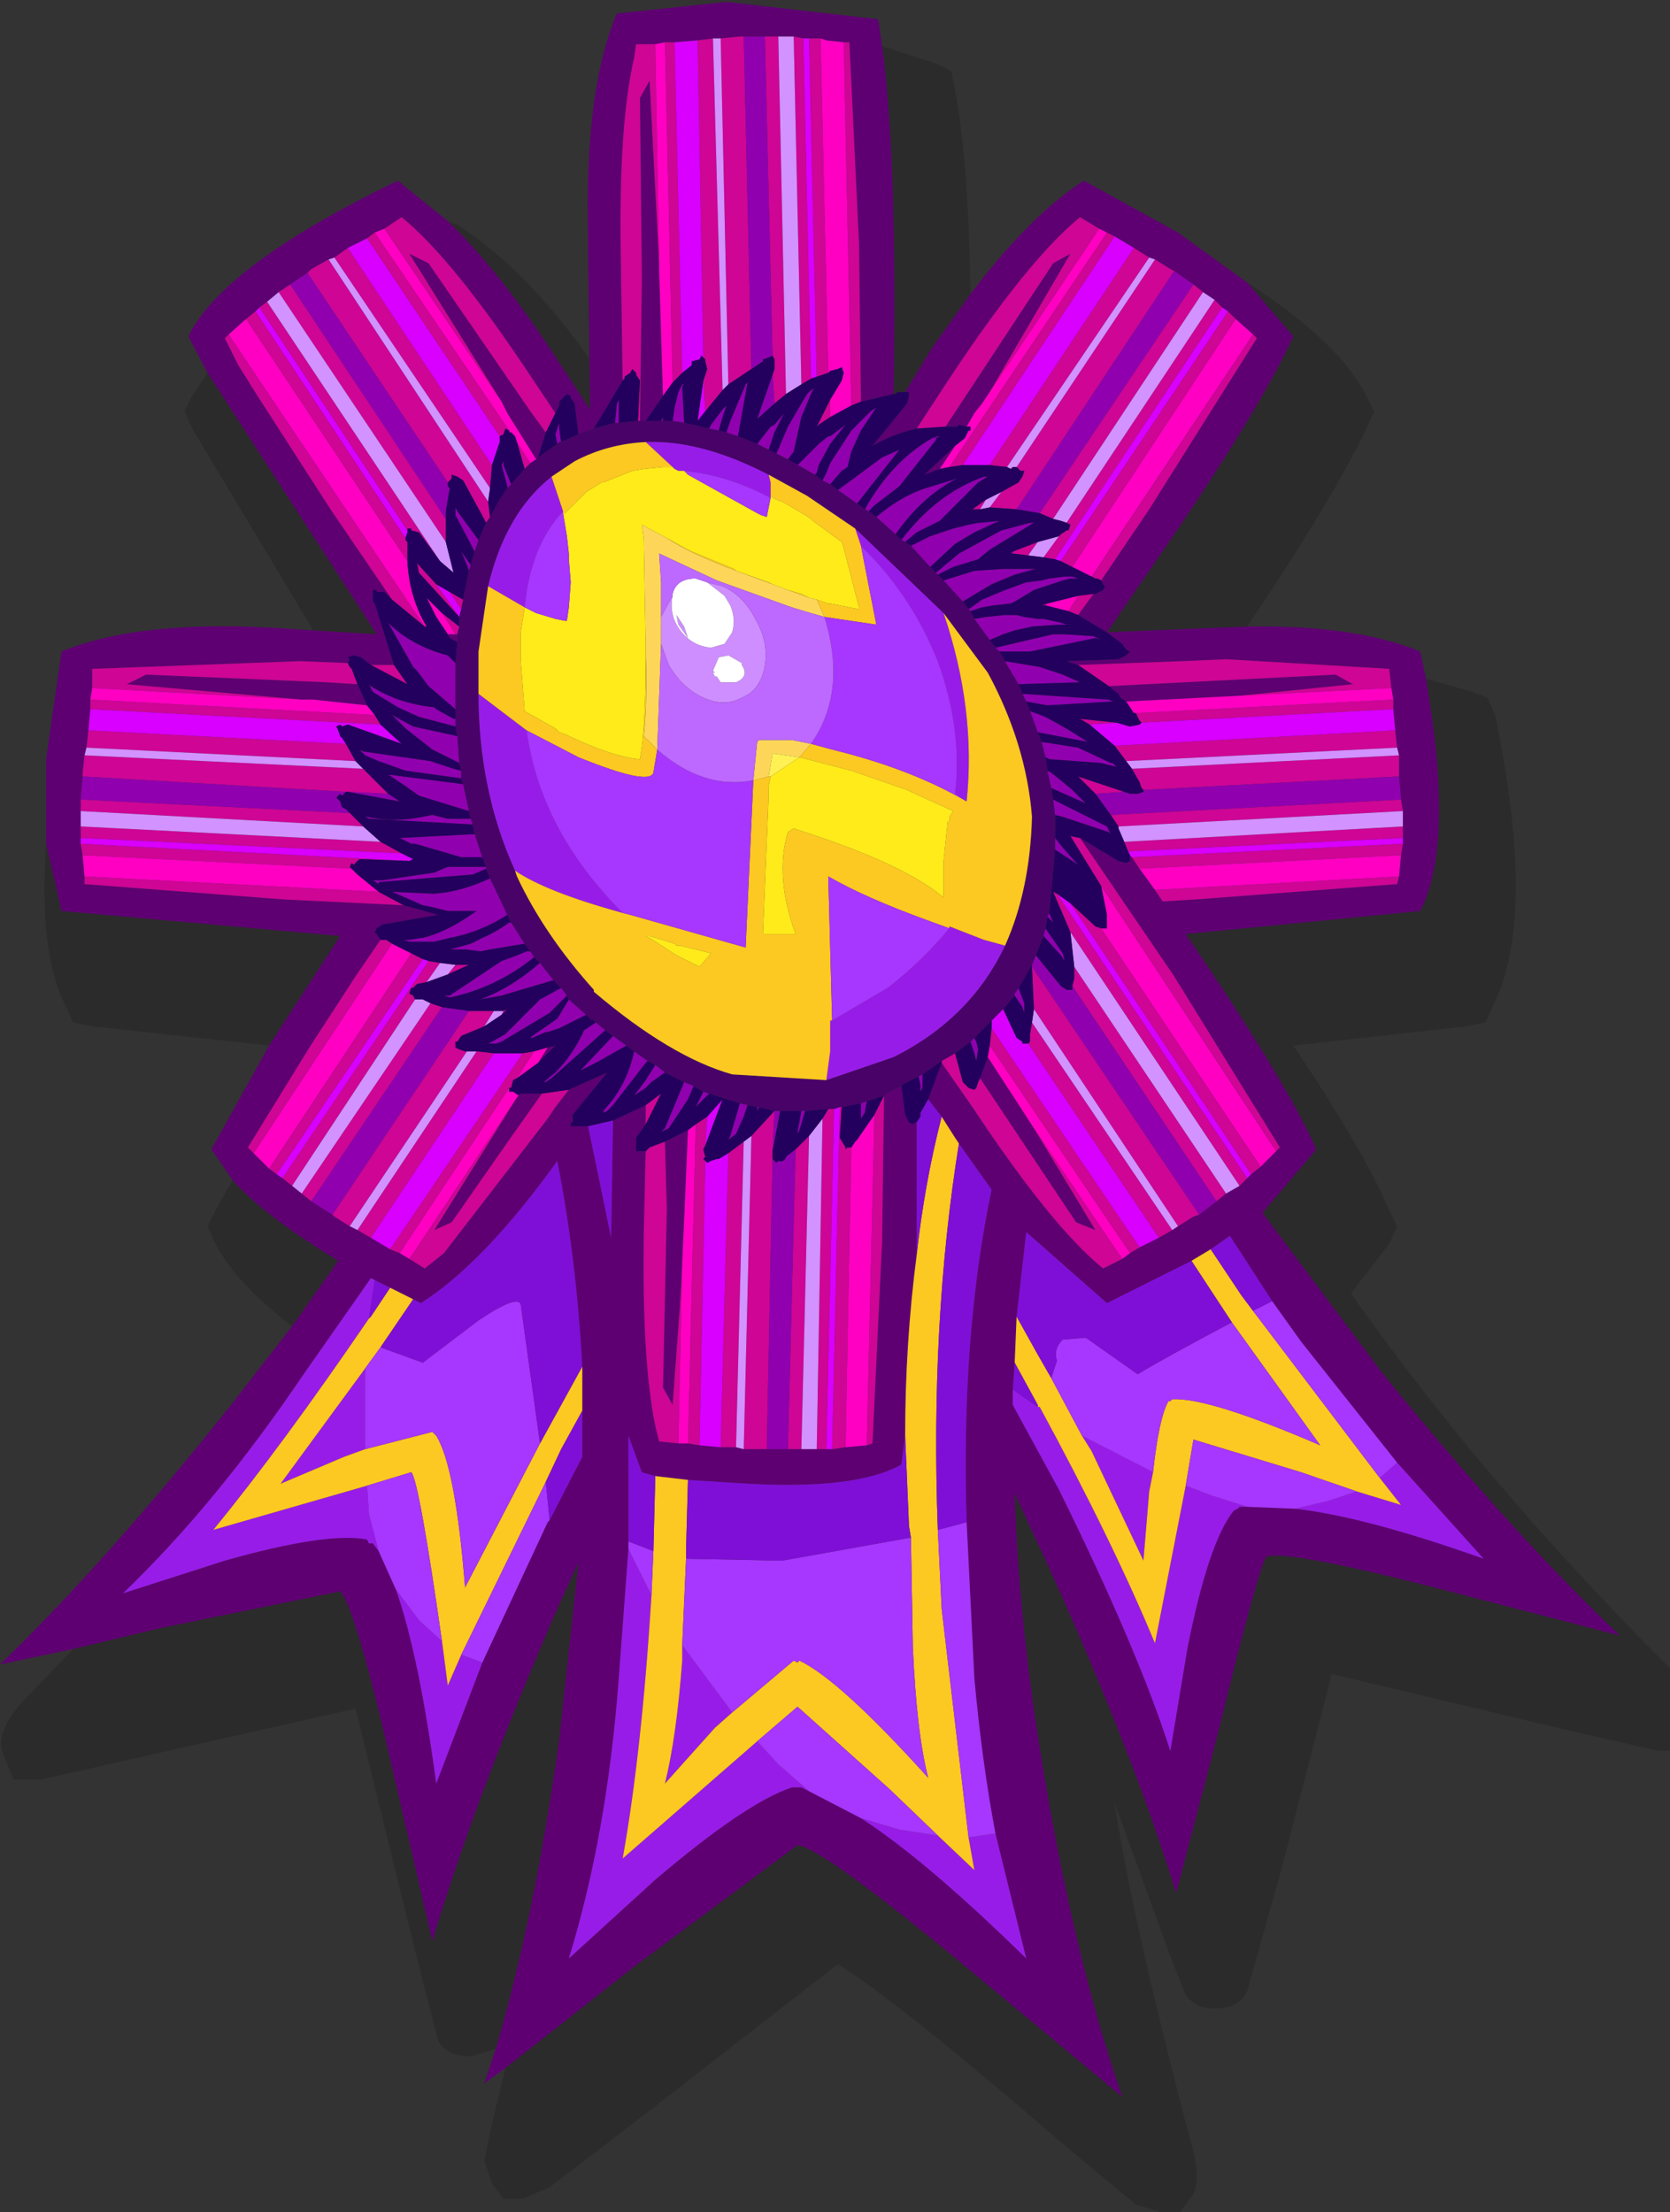
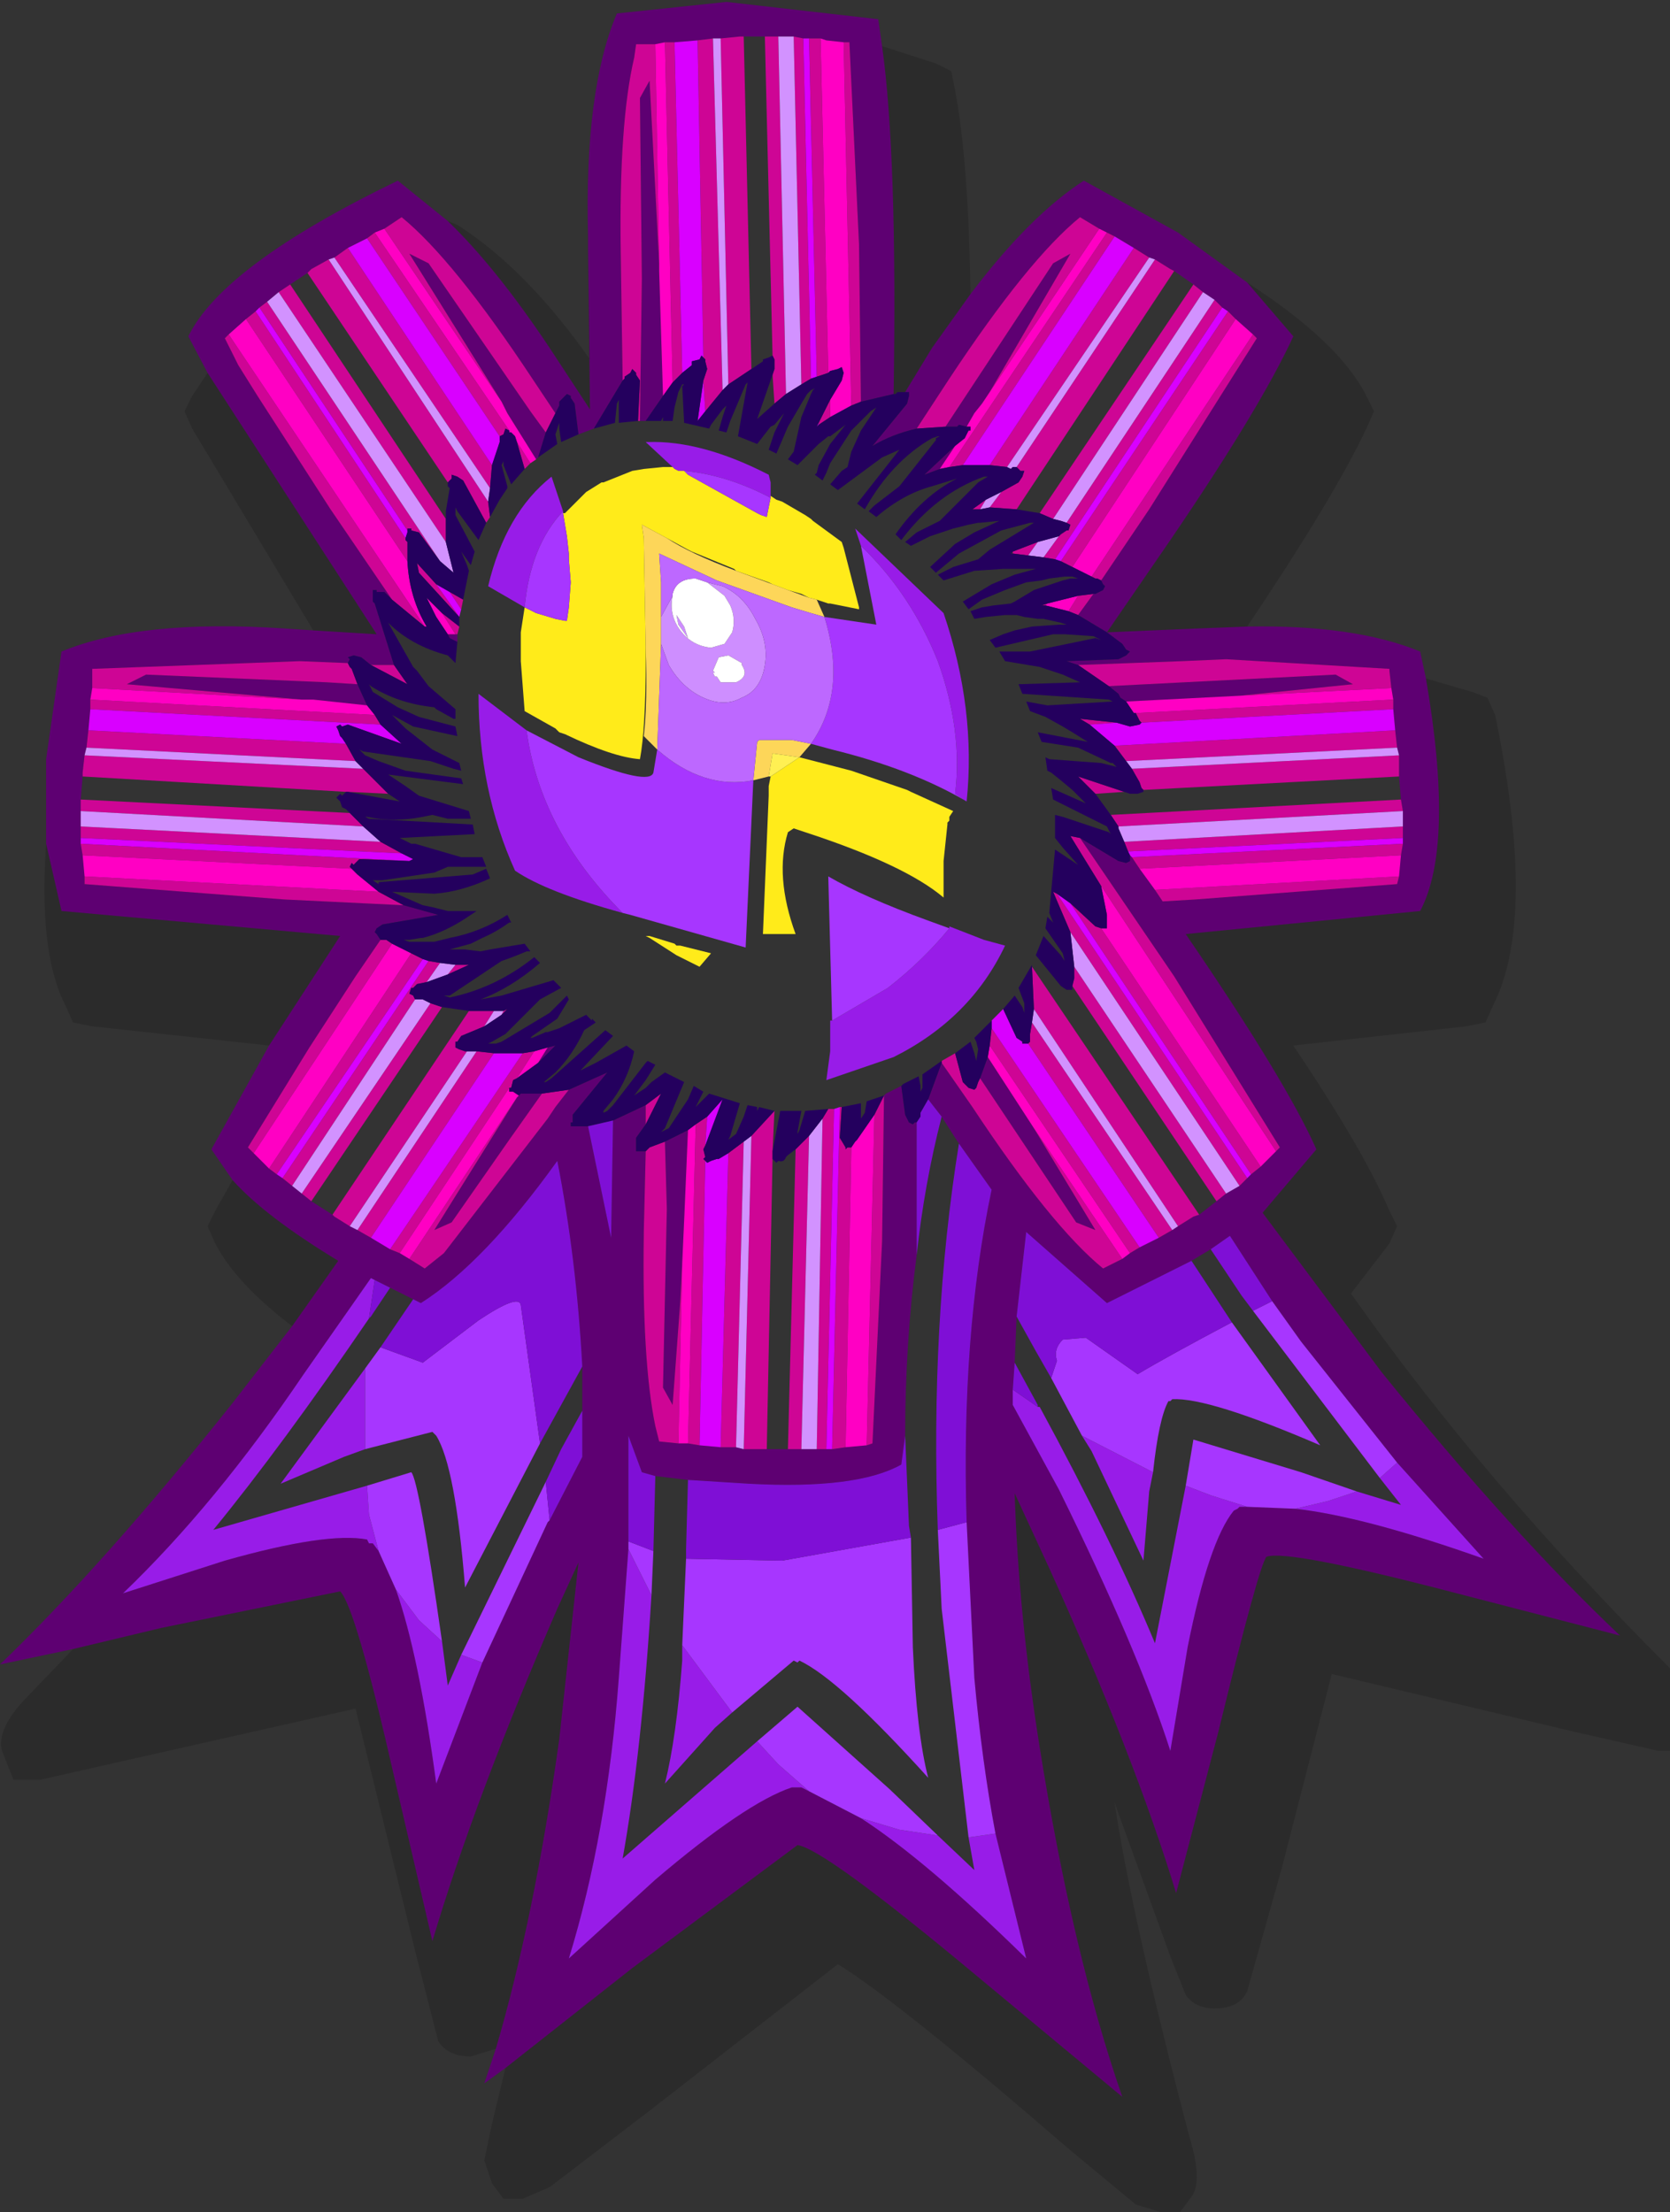
<svg xmlns="http://www.w3.org/2000/svg" height="57.55px" width="43.45px">
  <rect width="100%" height="100%" fill="#333333" stroke="none" />
  <g transform="matrix(1, 0, 0, 1, 21.7, 28.75)">
    <path d="M-6.4 -22.3 L-6.4 -22.45 -6.4 -22.6 Q-6.5 -26.4 -5.65 -28.4 L-2.8 -28.7 1.15 -28.25 1.25 -27.55 Q1.65 -24.7 1.55 -18.5 L0.7 -18.3 0.65 -22.4 0.4 -27.65 0.25 -27.65 -0.2 -27.7 -0.35 -27.75 -0.65 -27.75 -0.8 -27.75 -1.05 -27.8 -1.45 -27.8 -1.8 -27.8 -2.35 -27.8 -2.45 -27.8 -2.95 -27.75 -3.15 -27.75 -3.55 -27.7 -4.15 -27.65 -4.4 -27.65 -4.65 -27.6 -5.15 -27.6 -5.2 -27.25 Q-5.6 -25.55 -5.55 -22.2 L-5.5 -18.85 -6.25 -17.6 -6.65 -17.45 -6.75 -18.25 -6.85 -18.4 -6.85 -18.45 -6.95 -18.5 -7.0 -18.45 -7.15 -18.3 -7.15 -18.2 -7.25 -18.0 -7.85 -18.9 Q-9.9 -22.0 -11.25 -23.1 L-11.7 -22.8 -11.95 -22.7 -12.15 -22.55 -12.65 -22.3 -13.0 -22.05 -13.15 -22.0 -13.6 -21.75 -13.7 -21.65 -14.15 -21.35 -14.45 -21.15 -14.75 -20.9 -14.95 -20.75 -15.05 -20.65 -15.3 -20.45 -15.75 -20.05 -15.85 -19.95 -15.55 -19.35 -15.5 -19.25 -15.0 -18.45 -13.1 -15.5 -11.5 -13.15 -11.7 -13.35 -11.9 -13.35 -11.9 -13.4 -12.0 -13.4 -12.0 -13.3 -12.0 -13.1 -11.95 -13.05 -11.45 -11.45 -12.05 -11.45 -12.3 -11.65 -12.5 -11.7 -12.65 -11.65 -12.6 -11.6 -12.65 -11.5 -13.9 -11.55 -19.3 -11.35 -19.3 -10.85 -19.35 -10.55 -19.35 -10.3 -19.4 -9.75 -19.45 -9.3 -19.5 -9.1 -19.55 -8.65 -19.55 -8.55 -19.6 -7.95 -19.6 -7.65 -19.6 -7.25 -19.6 -6.95 -19.6 -6.8 -19.55 -6.5 -19.5 -5.95 -19.5 -5.75 -14.3 -5.35 -11.2 -5.2 -10.3 -4.95 -11.75 -4.7 -11.9 -4.6 -11.95 -4.5 -11.9 -4.45 -11.8 -4.3 -12.45 -3.35 -13.65 -1.5 -15.25 1.1 -15.2 1.15 -15.1 1.25 -14.7 1.65 -14.5 1.8 -14.35 1.9 -14.1 2.1 -13.85 2.3 -13.6 2.5 -13.05 2.85 -13.0 2.9 -12.6 3.15 -12.4 3.25 -12.05 3.45 -11.55 3.75 -11.3 3.85 -11.05 4.0 -10.65 4.25 -10.15 3.85 -7.45 0.35 -7.25 0.05 -6.9 -0.4 -5.9 -0.85 -6.8 0.25 -6.8 0.45 -6.85 0.45 -6.85 0.55 -6.75 0.55 -6.55 0.55 -6.5 0.55 -6.4 0.55 -5.8 3.45 -5.75 0.4 -4.9 0.0 -4.9 0.3 -4.9 0.5 -5.15 0.85 -5.15 1.05 -5.15 1.2 -5.05 1.2 -4.9 1.2 -4.95 3.3 -4.95 3.35 Q-5.0 6.65 -4.65 8.35 L-4.55 8.75 -4.05 8.8 -3.8 8.8 -3.5 8.85 -2.95 8.9 -2.55 8.9 -2.35 8.95 -1.85 8.95 -1.75 8.95 -1.2 8.95 -0.85 8.95 -0.45 8.95 -0.2 8.95 -0.05 8.95 0.3 8.9 0.85 8.85 1.0 8.8 1.25 3.55 1.3 -0.25 1.35 -0.3 1.75 -0.5 1.85 0.25 1.95 0.45 2.05 0.5 2.1 0.45 2.15 0.45 2.15 3.9 Q1.85 6.2 1.85 8.6 L1.75 9.35 Q0.6 10.0 -2.2 9.85 L-3.8 9.75 -4.65 9.65 -5.0 9.55 -5.35 8.6 -5.35 11.35 -5.35 11.55 -5.6 14.9 Q-5.9 18.95 -6.9 22.2 L-4.65 20.15 Q-2.3 18.15 -1.1 17.75 L-0.85 17.75 -0.65 17.85 0.7 18.55 Q2.4 19.65 5.0 22.2 L4.2 18.95 Q3.85 17.1 3.65 14.9 L3.45 10.85 Q3.3 6.0 4.1 2.2 L3.25 1.0 3.15 0.85 2.8 0.3 2.45 -0.15 2.8 -1.1 3.6 0.05 Q5.65 3.15 7.0 4.25 L7.5 4.0 7.7 3.85 7.95 3.7 8.45 3.45 8.8 3.25 8.95 3.15 9.35 2.9 9.5 2.85 9.95 2.5 10.2 2.3 10.55 2.1 10.75 1.9 10.85 1.8 11.1 1.6 11.5 1.2 11.6 1.1 8.85 -3.35 6.4 -6.95 7.4 -6.35 7.6 -6.3 7.7 -6.35 7.7 -6.4 7.7 -6.5 7.75 -6.45 7.95 -6.15 8.35 -5.6 8.55 -5.3 9.4 -5.35 14.65 -5.75 14.7 -5.95 14.75 -6.5 14.8 -6.8 14.8 -6.95 14.8 -7.25 14.8 -7.65 14.75 -7.95 14.7 -8.55 14.7 -8.65 14.7 -9.1 14.65 -9.3 14.6 -9.75 14.55 -10.3 14.55 -10.55 14.5 -10.85 14.45 -11.3 14.45 -11.35 10.2 -11.6 9.05 -11.55 6.35 -11.45 6.05 -11.55 7.4 -11.6 7.6 -11.7 7.7 -11.8 7.6 -11.85 7.5 -12.0 7.1 -12.3 9.45 -12.4 10.75 -12.45 Q13.55 -12.5 15.25 -11.8 L15.4 -11.1 Q16.15 -6.75 15.25 -5.05 L9.15 -4.45 Q11.75 -0.65 12.55 1.15 L11.15 2.8 14.25 6.95 Q17.65 11.15 20.45 13.8 L16.2 12.7 Q11.8 11.55 11.25 11.75 11.05 12.0 10.0 16.3 L8.9 20.5 Q7.8 16.9 5.6 12.05 L4.7 10.1 Q4.8 13.25 5.35 16.7 6.2 22.05 7.5 25.8 L3.65 22.6 Q-0.25 19.35 -0.95 19.25 L-5.25 22.45 -8.55 25.05 -9.1 25.45 -8.8 24.55 Q-7.8 21.15 -7.15 16.5 L-6.65 11.9 -7.2 13.1 Q-9.35 18.05 -10.45 21.75 L-11.45 17.45 Q-12.45 13.05 -12.85 12.65 L-17.5 13.6 -19.8 14.15 -21.7 14.55 Q-18.95 11.9 -15.65 7.75 L-14.1 5.75 -12.9 4.05 Q-14.8 2.9 -15.65 1.95 L-16.2 1.15 -14.7 -1.55 -12.85 -4.4 -20.1 -5.05 -20.5 -6.8 -20.5 -9.0 -20.1 -11.8 Q-18.05 -12.65 -14.3 -12.4 L-13.55 -12.35 -11.9 -12.25 -16.3 -19.05 -16.8 -20.0 Q-15.9 -21.85 -11.35 -24.05 L-10.05 -23.0 Q-8.8 -21.8 -7.4 -19.7 L-6.35 -18.1 -6.4 -22.3 M3.55 -21.1 Q5.1 -23.15 6.5 -24.05 L8.95 -22.7 10.75 -21.4 11.95 -20.0 Q11.1 -18.15 8.75 -14.7 L7.1 -12.3 6.35 -12.75 6.75 -13.3 6.8 -13.3 7.0 -13.4 7.05 -13.5 7.0 -13.55 6.95 -13.65 8.2 -15.5 11.0 -19.95 10.9 -20.05 10.45 -20.45 10.25 -20.65 10.1 -20.75 9.9 -20.95 9.6 -21.15 9.35 -21.35 8.85 -21.7 8.75 -21.75 8.35 -22.0 8.2 -22.05 7.8 -22.3 7.3 -22.6 7.1 -22.7 6.9 -22.8 6.4 -23.1 Q5.05 -22.0 3.0 -18.9 L2.15 -17.6 Q1.5 -17.45 1.0 -17.15 L1.9 -18.25 1.95 -18.45 1.95 -18.55 1.85 -18.55 2.55 -19.7 3.55 -21.1 M4.05 -18.55 L3.85 -18.25 3.65 -18.0 3.45 -17.65 3.25 -17.7 3.2 -17.65 2.9 -17.65 5.7 -21.9 6.15 -22.15 4.05 -18.55 M3.15 -17.15 L2.75 -16.55 2.35 -16.4 3.15 -17.15 M-4.45 -18.45 L-4.9 -17.8 -5.05 -17.8 -5.0 -21.5 -5.05 -26.2 -4.8 -26.65 -4.55 -21.9 -4.55 -21.85 -4.55 -21.7 -4.45 -18.45 M7.6 -10.5 L7.45 -10.6 7.4 -10.7 7.15 -10.9 13.05 -11.2 13.5 -10.95 10.55 -10.65 7.6 -10.5 M3.8 -0.7 L4.0 -1.25 5.2 0.6 6.8 3.25 6.3 3.05 3.8 -0.7 M14.65 9.3 L12.15 6.15 11.4 5.1 10.3 3.4 9.8 3.75 9.3 4.05 7.1 5.15 5.0 3.3 4.75 5.5 4.7 6.7 4.65 7.4 4.65 7.8 5.85 10.0 Q7.9 14.15 8.75 16.8 L9.2 14.1 Q9.75 11.35 10.4 10.55 L10.5 10.5 10.55 10.45 10.75 10.45 12.0 10.5 Q13.8 10.7 16.9 11.8 L14.65 9.3 M-7.7 -16.85 L-7.75 -16.8 -8.5 -18.0 -8.65 -18.3 -11.05 -22.15 -10.55 -21.9 -7.9 -18.05 -7.5 -17.5 -7.7 -16.85 M-9.8 -12.25 L-9.8 -12.2 -9.8 -12.05 -10.0 -12.15 -10.05 -12.25 -9.85 -12.25 -9.8 -12.25 M-12.4 -10.95 L-12.15 -10.4 -13.55 -10.55 -13.85 -10.55 -18.4 -10.95 -17.9 -11.2 -13.2 -11.0 -12.4 -10.95 M-7.45 -1.5 L-7.25 -1.55 -7.7 -1.1 -7.45 -1.5 M-8.2 -0.25 L-8.15 -0.3 -8.05 -0.3 -7.6 -0.3 -8.45 0.9 -9.95 3.05 -10.4 3.25 -8.25 -0.2 -8.2 -0.25 M-4.4 0.95 L-3.8 0.65 -3.9 3.0 -3.95 4.1 -4.0 5.1 -4.2 7.8 -4.45 7.35 -4.35 2.7 -4.4 0.95 M-6.55 6.8 Q-6.7 4.0 -7.2 1.45 -9.1 4.1 -10.75 5.15 L-10.95 5.05 -11.55 4.75 -11.95 4.55 -12.05 4.5 -13.8 7.0 Q-16.1 10.4 -18.5 12.7 L-15.85 11.85 Q-13.2 11.1 -12.15 11.3 L-12.1 11.4 -12.0 11.4 -11.85 11.6 -11.4 12.6 Q-10.8 14.3 -10.35 17.65 L-9.15 14.5 -7.45 10.85 -7.4 10.8 -6.55 9.15 -6.55 7.95 -6.55 6.8" fill="#5e0072" fill-rule="evenodd" stroke="none" />
    <path d="M6.35 -11.45 L9.05 -11.55 10.2 -11.6 14.45 -11.35 14.45 -11.3 14.5 -10.85 10.55 -10.65 13.5 -10.95 13.05 -11.2 7.15 -10.9 6.35 -11.45 M14.55 -10.55 L14.55 -10.3 8.0 -9.95 7.95 -10.0 7.85 -10.2 14.55 -10.55 M14.6 -9.75 L14.65 -9.3 7.6 -8.95 7.3 -9.35 14.6 -9.75 M14.7 -9.1 L14.7 -8.65 14.7 -8.55 8.05 -8.2 8.0 -8.25 7.95 -8.4 7.75 -8.75 14.7 -9.1 M14.75 -7.95 L14.8 -7.65 7.4 -7.25 7.2 -7.55 14.75 -7.95 M14.8 -7.25 L14.8 -6.95 7.65 -6.6 7.55 -6.85 14.8 -7.25 M14.8 -6.8 L14.75 -6.5 7.95 -6.15 7.75 -6.45 14.8 -6.8 M14.7 -5.95 L14.65 -5.75 9.4 -5.35 8.55 -5.3 8.35 -5.6 14.7 -5.95 M6.4 -6.95 L8.85 -3.35 11.6 1.1 11.5 1.2 6.95 -5.7 6.15 -7.0 6.4 -6.95 M11.1 1.6 L10.85 1.8 6.15 -5.25 6.8 -4.65 6.95 -4.6 11.1 1.6 M10.75 1.9 L10.55 2.1 6.15 -4.5 5.7 -5.55 5.8 -5.5 10.75 1.9 M10.2 2.3 L9.95 2.5 6.2 -3.1 6.25 -3.3 6.25 -3.35 6.25 -3.6 10.2 2.3 M9.5 2.85 L9.35 2.9 8.95 3.15 5.2 -2.5 5.15 -3.6 9.5 2.85 M8.8 3.25 L8.45 3.45 5.05 -1.6 5.1 -1.65 5.1 -1.85 5.15 -2.15 8.8 3.25 M7.95 3.7 L7.7 3.85 4.05 -1.55 4.1 -2.0 7.95 3.7 M7.5 4.0 L7.0 4.25 Q5.65 3.15 3.6 0.05 L2.8 -1.1 2.8 -1.15 3.15 -1.35 3.35 -0.6 3.5 -0.45 3.65 -0.4 3.7 -0.45 3.75 -0.6 3.8 -0.7 6.3 3.05 6.8 3.25 5.2 0.6 7.5 4.0 M1.3 -0.25 L1.25 3.55 1.0 8.8 0.85 8.85 1.05 0.25 1.3 -0.25 M0.3 8.9 L-0.05 8.95 0.15 0.05 0.2 0.05 0.15 0.85 0.3 1.1 0.3 1.15 0.35 1.1 0.45 1.1 0.3 8.9 M-0.2 8.95 L-0.45 8.95 -0.3 0.35 -0.15 0.1 0.0 0.1 -0.2 8.95 M-0.85 8.95 L-1.2 8.95 -1.0 1.15 -0.65 0.8 -0.85 8.95 M-1.75 8.95 L-1.85 8.95 -2.35 8.95 -2.15 0.8 -1.55 0.15 -1.6 1.2 -1.6 1.4 -1.75 8.95 M-2.55 8.9 L-2.95 8.9 -2.75 1.25 -2.35 0.95 -2.55 8.9 M-3.5 8.85 L-3.8 8.8 -3.6 0.5 -3.3 0.3 -3.35 1.05 -3.4 1.15 -3.35 1.35 -3.4 1.4 -3.35 1.45 -3.5 8.85 M-4.05 8.8 L-4.55 8.75 -4.65 8.35 Q-5.0 6.65 -4.95 3.35 L-4.95 3.3 -4.9 1.2 -4.8 1.1 -4.4 0.95 -4.35 2.7 -4.45 7.35 -4.2 7.8 -4.0 5.1 -3.95 4.1 -4.05 8.8 M-4.9 0.5 L-4.9 0.3 -4.9 0.0 -4.5 -0.3 -4.9 0.5 M-6.9 -0.4 L-7.25 0.05 -7.45 0.35 -10.15 3.85 -10.65 4.25 -11.05 4.0 -8.25 -0.2 -10.4 3.25 -9.95 3.05 -8.45 0.9 -7.6 -0.3 -6.9 -0.4 M-11.3 3.85 L-11.55 3.75 -8.1 -1.35 -7.8 -1.4 -8.25 -0.7 -8.35 -0.65 -8.4 -0.45 -8.45 -0.45 -11.3 3.85 M-12.05 3.45 L-12.4 3.25 -9.3 -1.4 -8.85 -1.35 -12.05 3.45 M-12.6 3.15 L-13.0 2.9 -13.05 2.85 -9.5 -2.45 -8.85 -2.45 -9.1 -2.05 -9.7 -1.8 -9.8 -1.65 -9.85 -1.65 -9.85 -1.5 -9.75 -1.45 -9.6 -1.4 -9.55 -1.4 -12.6 3.15 M-13.6 2.5 L-13.85 2.3 -10.5 -2.65 -10.2 -2.55 -13.6 2.5 M-14.1 2.1 L-14.35 1.9 -10.55 -3.75 -10.25 -3.7 -10.6 -3.2 -10.85 -3.15 -10.95 -3.05 -11.0 -3.05 -11.05 -2.9 -10.95 -2.85 -10.9 -2.75 -14.1 2.1 M-14.5 1.8 L-14.7 1.65 -11.0 -3.95 -10.7 -3.8 -14.5 1.8 M-15.1 1.25 L-15.2 1.15 -15.25 1.1 -13.65 -1.5 -12.45 -3.35 -11.8 -4.3 -11.65 -4.3 -11.5 -4.2 -15.1 1.25 M-11.2 -5.2 L-14.3 -5.35 -19.5 -5.75 -19.5 -5.95 -11.85 -5.55 -11.2 -5.2 M-19.55 -6.5 L-19.6 -6.8 -11.05 -6.35 -12.35 -6.4 -12.5 -6.25 -12.55 -6.3 -12.6 -6.2 -12.55 -6.15 -19.55 -6.5 M-19.6 -6.95 L-19.6 -7.25 -11.8 -6.85 -11.25 -6.55 -19.6 -6.95 M-19.6 -7.65 L-19.6 -7.95 -12.6 -7.6 -12.25 -7.25 -19.6 -7.65 M-19.55 -8.55 L-19.55 -8.65 -19.5 -9.1 -12.25 -8.75 -11.6 -8.1 -12.65 -8.15 -12.7 -8.15 -19.55 -8.55 M-19.45 -9.3 L-19.4 -9.75 -12.7 -9.4 -12.45 -8.95 -19.45 -9.3 M-19.35 -10.3 L-19.35 -10.55 -11.95 -10.15 -11.8 -9.9 -19.35 -10.3 M-19.3 -10.85 L-19.3 -11.35 -13.9 -11.55 -12.65 -11.5 -12.6 -11.4 -12.55 -11.35 -12.4 -10.95 -13.2 -11.0 -17.9 -11.2 -18.4 -10.95 -13.85 -10.55 -19.3 -10.85 M-12.05 -11.45 L-11.45 -11.45 -11.1 -10.95 -12.05 -11.45 M-11.5 -13.15 L-13.1 -15.5 -15.0 -18.45 -15.5 -19.25 -15.55 -19.35 -15.85 -19.95 -15.75 -20.05 -10.65 -12.45 -11.5 -13.15 M-15.3 -20.45 L-15.05 -20.65 -11.15 -14.75 -11.15 -14.7 -11.1 -14.65 -11.1 -14.15 -15.3 -20.45 M-14.95 -20.75 L-14.75 -20.9 -10.25 -14.15 -10.8 -14.9 -11.0 -14.95 -11.0 -15.0 -11.1 -15.0 -11.1 -14.95 -14.95 -20.75 M-14.45 -21.15 L-14.15 -21.35 -10.1 -15.25 -10.1 -14.65 -14.45 -21.15 M-13.7 -21.65 L-13.6 -21.75 -13.15 -22.0 -9.0 -15.7 -8.95 -15.3 -9.05 -15.15 -9.65 -16.25 -9.8 -16.35 -9.95 -16.4 -9.95 -16.3 -10.05 -16.2 -13.7 -21.65 M-13.0 -22.05 L-12.65 -22.3 -8.9 -16.65 -8.95 -16.05 -13.0 -22.05 M-12.15 -22.55 L-11.95 -22.7 -8.45 -17.55 -8.55 -17.6 -8.6 -17.45 -8.7 -17.4 -12.15 -22.55 M-11.7 -22.8 L-11.25 -23.1 Q-9.9 -22.0 -7.85 -18.9 L-7.25 -18.0 -7.5 -17.5 -7.9 -18.05 -10.55 -21.9 -11.05 -22.15 -8.65 -18.3 -11.7 -22.8 M-5.5 -18.85 L-5.55 -22.2 Q-5.6 -25.55 -5.2 -27.25 L-5.15 -27.6 -4.65 -27.6 -4.55 -21.9 -4.8 -26.65 -5.05 -26.2 -5.0 -21.5 -5.05 -17.8 -5.1 -17.8 -5.05 -18.85 -5.15 -19.0 -5.15 -19.05 -5.25 -19.15 -5.3 -19.05 -5.45 -18.95 -5.45 -18.9 -5.5 -18.85 M-4.4 -27.65 L-4.15 -27.65 -3.95 -19.05 -4.2 -18.8 -4.4 -27.65 M-3.55 -27.7 L-3.15 -27.75 -2.9 -18.6 -3.35 -18.05 -3.4 -18.85 -3.3 -19.15 -3.35 -19.35 -3.35 -19.4 -3.4 -19.45 -3.55 -27.7 M-2.95 -27.75 L-2.45 -27.8 -2.35 -27.8 -2.15 -19.15 -2.75 -18.75 -2.95 -27.75 M-1.8 -27.8 L-1.45 -27.8 -1.25 -18.5 -1.55 -18.25 -1.6 -19.0 -1.55 -19.15 -1.55 -19.35 -1.55 -19.4 -1.6 -19.5 -1.8 -27.8 M-1.05 -27.8 L-0.8 -27.75 -0.6 -18.9 -0.85 -18.75 -1.05 -27.8 M-0.65 -27.75 L-0.35 -27.75 -0.15 -19.05 -0.45 -18.95 -0.65 -27.75 M0.25 -27.65 L0.4 -27.65 0.65 -22.4 0.7 -18.3 0.45 -18.2 0.25 -27.65 M10.25 -20.65 L10.45 -20.45 6.2 -14.0 5.9 -14.15 10.25 -20.65 M10.9 -20.05 L11.0 -19.95 8.2 -15.5 6.95 -13.65 6.85 -13.7 6.8 -13.7 6.7 -13.75 10.9 -20.05 M6.75 -13.3 L6.35 -12.75 6.1 -12.85 6.35 -13.25 6.75 -13.3 M7.8 -22.3 L8.2 -22.05 4.5 -16.6 4.05 -16.65 7.8 -22.3 M8.35 -22.0 L8.75 -21.75 8.85 -21.7 4.75 -15.5 4.05 -15.55 4.35 -15.95 4.8 -16.2 4.9 -16.35 4.95 -16.5 4.85 -16.5 4.75 -16.6 8.35 -22.0 M9.35 -21.35 L9.6 -21.15 5.7 -15.25 5.35 -15.4 9.35 -21.35 M9.9 -20.95 L10.1 -20.75 5.75 -14.2 5.45 -14.25 5.85 -14.8 5.9 -14.85 6.05 -14.95 6.1 -14.95 6.15 -15.1 6.05 -15.15 9.9 -20.95 M7.1 -22.7 L7.3 -22.6 3.35 -16.65 3.0 -16.6 7.1 -22.7 M2.15 -17.6 L3.0 -18.9 Q5.05 -22.0 6.4 -23.1 L6.9 -22.8 4.05 -18.55 6.15 -22.15 5.7 -21.9 2.9 -17.65 2.15 -17.6 M3.95 -15.75 L3.8 -15.5 3.6 -15.5 3.95 -15.75 M-0.1 -17.9 L-0.4 -17.7 -0.4 -17.75 -0.1 -18.35 -0.1 -17.9 M5.05 -14.3 L4.65 -14.35 4.65 -14.4 5.3 -14.65 5.05 -14.3 M5.55 -13.05 L5.5 -13.0 5.4 -13.0 5.55 -13.05 M6.65 -9.9 L6.4 -10.05 7.35 -9.95 6.65 -9.9 M6.8 -8.1 L6.35 -8.55 7.55 -8.15 6.8 -8.1 M-7.9 -16.7 L-8.05 -16.55 -8.25 -17.25 -7.9 -16.7 M-9.65 -13.15 L-9.7 -12.9 -10.0 -13.35 -9.65 -13.15 M-9.75 -12.45 L-9.8 -12.25 -9.85 -12.25 -10.2 -12.8 -9.75 -12.45 M-9.75 -12.7 L-10.8 -13.85 -10.85 -14.1 -10.35 -13.55 -9.75 -12.7 M-9.85 -3.65 L-9.5 -3.65 -10.05 -3.4 -9.85 -3.65 M-8.6 -2.45 L-8.5 -2.5 -8.65 -2.35 -8.6 -2.45" fill="#ce0595" fill-rule="evenodd" stroke="none" />
    <path d="M-6.4 -22.3 L-6.35 -18.1 -7.4 -19.7 Q-8.8 -21.8 -10.05 -23.0 L-9.8 -22.9 Q-8.0 -21.75 -6.35 -19.4 L-6.4 -22.3 M-16.3 -19.05 L-11.9 -12.25 -13.55 -12.35 -16.7 -17.6 -16.9 -18.05 -16.7 -18.45 -16.3 -19.05 M-20.5 -6.8 L-20.1 -5.05 -12.85 -4.4 -14.7 -1.55 -19.3 -2.05 -19.8 -2.15 -20.0 -2.6 Q-20.7 -3.95 -20.5 -6.8 M-15.65 1.95 Q-14.8 2.9 -12.9 4.05 L-14.1 5.75 Q-15.55 4.65 -16.1 3.6 L-16.3 3.15 -16.1 2.75 -15.65 1.95 M-19.8 14.15 L-17.5 13.6 -12.85 12.65 Q-12.45 13.05 -11.45 17.45 L-10.45 21.75 Q-9.35 18.05 -7.2 13.1 L-6.65 11.9 -7.15 16.5 Q-7.8 21.15 -8.8 24.55 L-9.45 24.75 Q-10.05 24.75 -10.3 24.35 L-10.9 22.0 -12.45 15.7 -17.55 16.85 -20.65 17.55 -21.35 17.55 -21.65 16.8 Q-21.8 16.2 -20.95 15.35 L-19.8 14.15 M-8.55 25.05 L-5.25 22.45 -0.95 19.25 Q-0.25 19.35 3.65 22.6 L7.5 25.8 Q6.2 22.05 5.35 16.7 4.8 13.25 4.7 10.1 L5.6 12.05 Q7.8 16.9 8.9 20.5 L10.0 16.3 Q11.05 12.0 11.25 11.75 11.8 11.55 16.2 12.7 L20.45 13.8 Q17.65 11.15 14.25 6.95 L11.15 2.8 12.55 1.15 Q11.75 -0.65 9.15 -4.45 L15.25 -5.05 Q16.15 -6.75 15.4 -11.1 L16.6 -10.75 17.0 -10.6 17.2 -10.15 Q18.3 -4.85 17.15 -2.6 L16.95 -2.15 16.45 -2.05 11.95 -1.55 Q13.8 1.2 14.45 2.75 L14.65 3.15 14.45 3.6 13.45 4.9 Q16.9 9.8 21.7 14.6 L21.75 14.65 21.75 16.8 21.45 16.8 19.25 16.3 12.95 14.8 11.65 19.85 10.75 23.05 Q10.55 23.5 9.9 23.5 9.4 23.5 9.15 23.15 L8.75 22.15 7.3 18.15 Q7.75 21.15 9.25 26.85 9.6 28.0 9.3 28.4 L9.0 28.8 8.5 28.8 7.85 28.6 6.1 27.15 Q1.65 23.3 0.1 22.35 L-4.85 26.2 -7.4 28.15 -8.1 28.45 -8.6 28.45 -8.9 28.05 -9.1 27.45 -8.9 26.5 -8.55 25.05 M10.75 -12.45 L9.45 -12.4 7.1 -12.3 8.75 -14.7 Q11.1 -18.15 11.95 -20.0 L10.75 -21.4 Q13.15 -19.85 13.85 -18.45 L14.05 -18.05 13.85 -17.6 Q13.0 -15.8 10.75 -12.45 M1.55 -18.5 Q1.65 -24.7 1.25 -27.55 L2.65 -27.1 3.05 -26.9 3.15 -26.4 Q3.5 -24.55 3.55 -21.1 L2.55 -19.7 1.85 -18.55 1.65 -18.55 1.6 -18.5 1.55 -18.5" fill="#000000" fill-opacity="0.149" fill-rule="evenodd" stroke="none" />
    <path d="M14.5 -10.85 L14.55 -10.55 7.85 -10.2 7.8 -10.2 7.6 -10.5 10.55 -10.65 14.5 -10.85 M14.75 -6.5 L14.7 -5.95 8.35 -5.6 7.95 -6.15 14.75 -6.5 M11.5 1.2 L11.1 1.6 6.95 -4.6 7.1 -4.6 7.1 -4.65 7.1 -4.9 7.1 -4.95 6.95 -5.7 11.5 1.2 M7.7 3.85 L7.5 4.0 5.2 0.6 4.0 -1.25 4.05 -1.55 7.7 3.85 M0.85 8.85 L0.3 8.9 0.45 1.1 0.55 0.95 0.6 0.9 1.05 0.25 0.85 8.85 M-3.8 8.8 L-4.05 8.8 -3.95 4.1 -3.9 3.0 -3.8 0.65 -3.6 0.5 -3.8 8.8 M-11.05 4.0 L-11.3 3.85 -8.45 -0.45 -8.45 -0.35 -8.35 -0.35 -8.2 -0.25 -8.25 -0.2 -11.05 4.0 M-14.7 1.65 L-15.1 1.25 -11.5 -4.2 -11.0 -3.95 -14.7 1.65 M-19.5 -5.95 L-19.55 -6.5 -12.55 -6.15 -12.4 -6.0 -11.85 -5.55 -19.5 -5.95 M-19.35 -10.55 L-19.3 -10.85 -13.85 -10.55 -13.55 -10.55 -12.15 -10.4 -11.95 -10.15 -19.35 -10.55 M-15.75 -20.05 L-15.3 -20.45 -11.1 -14.15 Q-11.05 -13.2 -10.6 -12.45 L-10.65 -12.45 -15.75 -20.05 M-11.95 -22.7 L-11.7 -22.8 -8.65 -18.3 -8.5 -18.0 -7.75 -16.8 -7.9 -16.7 -8.25 -17.25 -8.3 -17.4 -8.4 -17.5 -8.45 -17.5 -8.45 -17.55 -11.95 -22.7 M-4.65 -27.6 L-4.4 -27.65 -4.2 -18.8 -4.45 -18.45 -4.55 -21.7 -4.55 -21.85 -4.55 -21.9 -4.65 -27.6 M-0.35 -27.75 L-0.2 -27.7 0.25 -27.65 0.45 -18.2 -0.1 -17.9 -0.1 -18.35 0.2 -18.85 0.25 -19.05 0.2 -19.2 0.1 -19.15 -0.1 -19.1 -0.15 -19.05 -0.35 -27.75 M10.45 -20.45 L10.9 -20.05 6.7 -13.75 6.2 -14.0 10.45 -20.45 M6.9 -22.8 L7.1 -22.7 3.0 -16.6 2.75 -16.55 3.15 -17.15 3.4 -17.35 3.5 -17.55 3.55 -17.55 3.55 -17.65 3.45 -17.65 3.65 -18.0 3.85 -18.25 4.05 -18.55 6.9 -22.8 M5.5 -13.0 L5.55 -13.05 6.35 -13.25 6.1 -12.85 5.5 -13.0 M-10.05 -12.25 L-10.35 -12.7 -10.6 -13.2 -10.2 -12.8 -9.85 -12.25 -10.05 -12.25 M-7.8 -1.4 L-7.45 -1.5 -7.7 -1.1 -8.25 -0.7 -7.8 -1.4" fill="#ff00c3" fill-rule="evenodd" stroke="none" />
    <path d="M14.65 -9.3 L14.7 -9.1 7.75 -8.75 7.6 -8.95 14.65 -9.3 M14.8 -7.65 L14.8 -7.25 7.55 -6.85 7.4 -7.2 7.4 -7.25 14.8 -7.65 M10.55 2.1 L10.2 2.3 6.25 -3.6 6.15 -4.5 10.55 2.1 M8.95 3.15 L8.8 3.25 5.15 -2.15 5.2 -2.5 8.95 3.15 M-0.45 8.95 L-0.85 8.95 -0.65 0.8 -0.3 0.35 -0.45 8.95 M-2.35 8.95 L-2.55 8.9 -2.35 0.95 -2.15 0.8 -2.35 8.95 M-12.4 3.25 L-12.6 3.15 -9.55 -1.4 -9.3 -1.4 -12.4 3.25 M-13.85 2.3 L-14.1 2.1 -10.9 -2.75 -10.8 -2.75 -10.7 -2.75 -10.5 -2.65 -13.85 2.3 M-19.6 -7.25 L-19.6 -7.65 -12.25 -7.25 -11.8 -6.85 -19.6 -7.25 M-19.5 -9.1 L-19.45 -9.3 -12.45 -8.95 -12.25 -8.75 -19.5 -9.1 M-14.75 -20.9 L-14.45 -21.15 -10.1 -14.65 -9.9 -13.85 -10.25 -14.15 -14.75 -20.9 M-13.15 -22.0 L-13.0 -22.05 -8.95 -16.05 -9.0 -15.7 -13.15 -22.0 M-3.15 -27.75 L-2.95 -27.75 -2.75 -18.75 -2.9 -18.6 -3.15 -27.75 M-1.45 -27.8 L-1.05 -27.8 -0.85 -18.75 -1.25 -18.5 -1.45 -27.8 M8.2 -22.05 L8.35 -22.0 4.75 -16.6 4.65 -16.6 4.6 -16.55 4.5 -16.6 8.2 -22.05 M9.6 -21.15 L9.9 -20.95 6.05 -15.15 5.9 -15.2 5.7 -15.25 9.6 -21.15 M3.8 -15.5 L3.95 -15.75 4.35 -15.95 4.05 -15.55 3.8 -15.5 M5.3 -14.65 L5.85 -14.8 5.45 -14.25 5.05 -14.3 5.3 -14.65 M-10.25 -3.7 L-9.85 -3.65 -10.05 -3.4 -10.6 -3.2 -10.25 -3.7 M-8.85 -2.45 L-8.6 -2.45 -8.65 -2.35 -9.1 -2.05 -8.85 -2.45" fill="#d292ff" fill-rule="evenodd" stroke="none" />
    <path d="M14.55 -10.3 L14.6 -9.75 7.3 -9.35 6.65 -9.9 7.35 -9.95 7.7 -9.85 7.95 -9.9 8.0 -9.95 14.55 -10.3 M14.8 -6.95 L14.8 -6.8 7.75 -6.45 7.7 -6.5 7.65 -6.6 14.8 -6.95 M10.85 1.8 L10.75 1.9 5.8 -5.5 6.15 -5.25 10.85 1.8 M8.45 3.45 L7.95 3.7 4.1 -2.0 4.1 -2.2 4.4 -2.5 4.75 -1.75 4.9 -1.65 4.9 -1.6 5.05 -1.6 8.45 3.45 M-0.05 8.95 L-0.2 8.95 0.0 0.1 0.15 0.05 -0.05 8.95 M-2.95 8.9 L-3.5 8.85 -3.35 1.45 -3.3 1.5 -3.2 1.45 -3.05 1.4 -3.0 1.4 -2.75 1.25 -2.95 8.9 M-11.55 3.75 L-12.05 3.45 -8.85 -1.35 -8.1 -1.35 -11.55 3.75 M-14.35 1.9 L-14.5 1.8 -10.7 -3.8 -10.55 -3.75 -14.35 1.9 M-19.6 -6.8 L-19.6 -6.95 -11.25 -6.55 -10.95 -6.4 -11.05 -6.35 -19.6 -6.8 M-19.4 -9.75 L-19.35 -10.3 -11.8 -9.9 -11.25 -9.4 -12.65 -9.9 -12.8 -9.85 -12.85 -9.9 -12.95 -9.85 -12.9 -9.75 -12.85 -9.6 -12.8 -9.55 -12.7 -9.4 -19.4 -9.75 M-15.05 -20.65 L-14.95 -20.75 -11.1 -14.95 -11.1 -14.9 -11.15 -14.75 -15.05 -20.65 M-12.65 -22.3 L-12.15 -22.55 -8.7 -17.4 -8.7 -17.25 -8.9 -16.65 -12.65 -22.3 M-4.15 -27.65 L-3.55 -27.7 -3.4 -19.45 -3.45 -19.5 -3.5 -19.4 -3.7 -19.35 -3.7 -19.25 -3.95 -19.05 -4.15 -27.65 M-0.8 -27.75 L-0.65 -27.75 -0.45 -18.95 -0.6 -18.9 -0.8 -27.75 M10.1 -20.75 L10.25 -20.65 5.9 -14.15 5.75 -14.2 10.1 -20.75 M7.3 -22.6 L7.8 -22.3 4.05 -16.65 3.35 -16.65 7.3 -22.6 M-3.35 -18.05 L-3.55 -17.8 -3.4 -18.85 -3.35 -18.05 M-0.4 -17.7 L-0.45 -17.65 -0.4 -17.75 -0.4 -17.7 M-9.7 -12.9 L-9.75 -12.7 -10.35 -13.55 -10.0 -13.35 -9.7 -12.9 M-3.3 0.3 L-2.9 -0.15 -3.35 1.05 -3.3 0.3" fill="#d900ff" fill-rule="evenodd" stroke="none" />
-     <path d="M14.7 -8.55 L14.75 -7.95 7.2 -7.55 6.8 -8.1 7.55 -8.15 7.7 -8.1 7.9 -8.1 8.05 -8.15 8.05 -8.2 14.7 -8.55 M9.95 2.5 L9.5 2.85 5.15 -3.6 5.15 -3.65 5.25 -3.9 5.9 -3.1 6.05 -3.0 6.2 -3.0 6.2 -3.1 9.95 2.5 M-1.2 8.95 L-1.75 8.95 -1.6 1.4 -1.5 1.5 -1.45 1.45 Q-1.3 1.5 -1.25 1.35 L-1.2 1.3 -1.0 1.15 -1.2 8.95 M-13.05 2.85 L-13.6 2.5 -10.2 -2.55 -9.5 -2.45 -13.05 2.85 M-19.6 -7.95 L-19.55 -8.55 -12.7 -8.15 -12.8 -8.05 -12.85 -8.1 -12.95 -8.0 -12.85 -7.9 -12.8 -7.75 -12.7 -7.7 -12.6 -7.6 -19.6 -7.95 M-14.15 -21.35 L-13.7 -21.65 -10.05 -16.2 -10.05 -16.1 -10.0 -16.05 -10.1 -15.45 -10.1 -15.25 -14.15 -21.35 M-2.35 -27.8 L-1.8 -27.8 -1.6 -19.5 -1.7 -19.45 -1.85 -19.4 -1.85 -19.35 -2.15 -19.15 -2.35 -27.8 M8.85 -21.7 L9.35 -21.35 5.35 -15.4 4.75 -15.5 8.85 -21.7 M-1.55 -18.25 L-2.0 -17.85 -1.6 -19.0 -1.55 -18.25 M-4.5 -17.8 L-4.45 -17.9 -4.45 -17.8 -4.5 -17.8 M-4.2 -17.8 L-4.15 -18.15 -4.05 -18.55 -3.95 -18.75 -3.9 -18.75 -3.95 -18.7 -3.9 -17.75 -4.2 -17.8 M-3.25 -17.6 L-3.2 -17.7 -2.9 -18.1 -2.8 -18.2 -2.9 -17.9 -3.0 -17.55 -3.25 -17.6 M-2.8 -17.5 L-2.7 -17.8 -2.3 -18.75 -2.2 -18.85 -2.25 -18.8 -2.5 -17.4 -2.8 -17.5 M-2.0 -17.2 L-1.65 -17.65 -1.55 -17.7 -1.3 -18.0 -1.55 -17.5 -1.7 -17.05 -2.0 -17.2 M-1.5 -16.95 L-1.2 -17.65 -0.85 -18.25 -0.7 -18.5 -0.6 -18.6 -0.5 -18.65 -0.55 -18.6 -0.6 -18.5 -0.85 -17.9 -1.05 -17.0 -1.2 -16.8 -1.5 -16.95 M-0.95 -16.65 L-0.85 -16.75 -0.55 -17.05 -0.4 -17.2 -0.15 -17.4 -0.1 -17.4 0.3 -17.7 -0.1 -17.2 -0.4 -16.65 -0.45 -16.45 -0.5 -16.4 -0.85 -16.6 -0.95 -16.65 M-0.3 -16.25 L-0.2 -16.45 -0.1 -16.7 0.45 -17.55 0.7 -17.8 0.95 -18.05 1.1 -18.15 0.7 -17.55 0.45 -17.0 0.35 -16.6 0.2 -16.5 -0.1 -16.15 -0.3 -16.25 M0.1 -16.0 L1.25 -16.85 1.7 -17.05 0.6 -15.65 0.1 -16.0 M0.8 -15.5 Q1.5 -16.75 2.55 -17.35 L2.7 -17.4 2.75 -17.4 2.65 -17.35 2.65 -17.3 1.7 -16.1 1.05 -15.6 0.9 -15.45 0.8 -15.5 M1.1 -15.3 Q1.8 -15.9 2.55 -16.1 L3.2 -16.3 Q2.3 -15.85 1.6 -14.85 L1.1 -15.3 M1.75 -14.7 Q2.65 -15.9 3.9 -16.35 L4.1 -16.35 4.0 -16.35 3.75 -16.2 2.75 -15.2 2.15 -14.9 1.85 -14.65 1.75 -14.7 M2.0 -14.55 L2.5 -14.8 3.1 -15.0 3.5 -15.1 3.75 -15.15 3.8 -15.15 4.3 -15.2 3.65 -14.9 3.15 -14.6 2.5 -14.0 2.0 -14.55 M2.65 -13.85 L3.25 -14.35 4.35 -14.95 5.1 -15.15 5.2 -15.15 4.05 -14.45 3.75 -14.2 3.1 -14.0 3.0 -13.95 2.7 -13.8 2.65 -13.85 M2.85 -13.65 L3.65 -13.9 4.4 -13.95 4.7 -13.95 4.8 -13.95 5.25 -13.95 4.7 -13.8 4.1 -13.55 3.35 -13.1 2.85 -13.65 M3.5 -12.9 L3.85 -13.15 4.45 -13.4 5.0 -13.6 5.4 -13.65 5.6 -13.7 6.0 -13.75 6.2 -13.75 6.35 -13.7 6.15 -13.7 5.95 -13.65 5.5 -13.5 5.2 -13.4 4.7 -13.1 4.6 -13.05 4.15 -13.0 3.85 -12.95 3.7 -12.9 3.55 -12.85 3.5 -12.9 M3.65 -12.65 L3.95 -12.7 4.45 -12.75 4.75 -12.75 4.95 -12.7 5.3 -12.65 5.45 -12.65 5.9 -12.55 6.05 -12.5 5.85 -12.5 5.15 -12.45 4.7 -12.35 4.4 -12.25 4.05 -12.1 3.65 -12.65 M4.2 -11.9 L5.7 -12.25 6.0 -12.25 6.75 -12.2 6.95 -12.1 6.8 -12.15 5.1 -11.8 4.45 -11.8 4.3 -11.8 4.2 -11.9 M4.45 -11.55 L5.35 -11.4 5.95 -11.2 6.4 -11.0 4.8 -10.95 4.5 -11.45 4.45 -11.55 M4.9 -10.7 L7.15 -10.55 7.25 -10.5 5.55 -10.4 5.0 -10.5 4.9 -10.7 M5.1 -10.25 L5.5 -10.1 5.95 -9.85 6.2 -9.7 6.6 -9.45 5.3 -9.7 5.1 -10.25 M5.4 -9.45 L6.35 -9.3 7.2 -8.9 7.25 -8.9 7.35 -8.8 6.95 -8.9 5.6 -9.0 5.5 -9.05 5.4 -9.45 M5.55 -8.7 L5.65 -8.65 5.9 -8.45 6.2 -8.2 6.55 -7.85 5.65 -8.25 5.55 -8.7 M5.7 -7.95 L7.1 -7.25 7.2 -7.05 7.15 -7.1 5.95 -7.5 5.75 -7.55 5.7 -7.95 M5.75 -6.95 L5.95 -6.7 6.35 -6.25 5.75 -6.65 5.75 -6.95 M5.6 -5.0 L5.7 -4.75 5.55 -4.9 5.6 -5.0 M5.5 -4.6 L5.95 -3.95 6.0 -3.75 5.9 -3.9 5.45 -4.4 5.5 -4.6 M4.65 -14.35 L4.6 -14.35 4.65 -14.4 4.65 -14.35 M0.7 -0.05 L0.85 -0.1 0.8 0.2 0.7 0.35 0.7 0.3 0.7 -0.05 M2.2 -0.75 L2.3 -0.8 2.3 -0.5 2.3 -0.45 2.25 -0.35 2.25 -0.4 2.25 -0.5 2.2 -0.75 M3.55 -1.65 L3.65 -1.75 3.7 -1.65 3.75 -1.45 3.7 -1.15 3.65 -1.35 3.55 -1.65 M4.7 -2.85 L4.7 -2.9 4.8 -3.05 4.95 -2.65 4.95 -2.45 4.95 -2.4 4.9 -2.55 4.7 -2.85 M-5.6 -17.75 L-5.7 -17.75 -5.65 -18.25 -5.6 -18.35 -5.6 -18.3 -5.6 -17.75 M-7.1 -17.25 L-7.15 -17.25 -7.2 -17.2 -7.25 -17.45 -7.15 -17.75 -7.15 -17.6 -7.1 -17.25 M-8.4 -16.15 L-8.5 -16.05 -8.5 -16.1 -8.65 -16.65 -8.6 -16.75 -8.6 -16.65 -8.4 -16.15 M-9.25 -14.7 L-9.35 -14.4 -9.85 -15.35 -9.85 -15.55 -9.8 -15.45 -9.25 -14.7 M-9.45 -14.05 L-9.5 -13.9 -9.55 -14.05 -9.7 -14.4 -9.45 -14.05 M-9.85 -11.5 L-9.85 -10.3 -10.55 -10.9 -10.85 -11.3 -10.95 -11.4 -11.6 -12.55 Q-11.0 -11.95 -10.05 -11.7 L-9.85 -11.5 M-9.85 -10.05 L-9.85 -9.85 -10.8 -10.1 -11.35 -10.35 -12.0 -10.75 -12.1 -10.95 -12.05 -10.9 Q-11.35 -10.45 -10.4 -10.35 L-10.35 -10.3 -9.9 -10.05 -9.85 -10.05 M-9.8 -9.6 L-9.75 -8.9 -10.45 -9.25 -11.15 -9.8 -11.25 -9.9 -11.5 -10.15 -10.95 -9.85 -9.8 -9.6 M-9.7 -8.7 L-9.7 -8.5 -11.15 -8.7 -11.85 -8.95 -12.2 -9.1 -12.35 -9.25 -12.25 -9.2 -10.5 -8.95 -10.2 -8.85 -9.9 -8.75 -9.7 -8.7 M-9.65 -8.35 L-9.5 -7.65 -10.8 -8.05 -11.15 -8.3 -11.6 -8.6 -9.65 -8.35 M-9.45 -7.45 L-9.4 -7.3 -12.1 -7.45 -12.2 -7.5 -12.15 -7.5 Q-11.45 -7.35 -10.7 -7.5 L-10.45 -7.55 -10.05 -7.45 -9.75 -7.45 -9.45 -7.45 M-9.35 -7.05 L-9.15 -6.45 -9.7 -6.45 -10.9 -6.8 -11.0 -6.8 -11.3 -6.95 -9.35 -7.05 M-9.05 -6.2 L-9.05 -6.15 -9.4 -6.0 -11.85 -5.8 -11.85 -5.75 -12.0 -5.85 -11.85 -5.85 -11.75 -5.85 -10.4 -6.05 -10.05 -6.2 -9.4 -6.2 -9.05 -6.2 M-8.95 -5.9 L-8.5 -4.95 Q-9.2 -4.5 -10.0 -4.35 L-10.2 -4.3 -10.4 -4.25 -10.8 -4.25 -11.05 -4.25 -11.2 -4.3 -11.05 -4.3 -10.75 -4.35 -10.7 -4.35 Q-10.1 -4.5 -9.45 -4.95 L-9.3 -5.05 -10.05 -5.05 -10.45 -5.15 -10.7 -5.2 -11.5 -5.55 -10.4 -5.5 Q-9.7 -5.55 -8.95 -5.9 M-8.4 -4.75 L-8.05 -4.2 -8.35 -4.15 -8.95 -4.05 -9.2 -4.0 -9.6 -4.05 -10.0 -4.05 -9.45 -4.2 -9.15 -4.35 Q-8.8 -4.5 -8.45 -4.75 L-8.4 -4.75 M-7.9 -4.0 L-7.8 -3.85 Q-8.8 -3.05 -10.0 -2.8 L-10.15 -2.85 -10.1 -2.85 -10.0 -2.85 -8.65 -3.75 Q-8.35 -3.85 -8.0 -4.0 L-7.9 -4.0 M-7.65 -3.7 L-7.3 -3.25 -8.65 -2.85 -9.2 -2.75 Q-8.4 -3.05 -7.65 -3.7 M-7.1 -3.05 L-6.95 -2.85 -7.4 -2.4 -8.65 -1.65 -8.8 -1.6 -9.0 -1.6 -8.9 -1.65 -8.55 -1.85 -7.65 -2.75 -7.1 -3.05 M-6.9 -2.75 L-6.45 -2.35 -7.15 -2.0 -7.45 -1.9 -7.5 -1.9 -7.85 -1.75 -7.9 -1.75 -7.85 -1.8 -7.2 -2.25 -6.9 -2.75 M-6.2 -2.15 L-5.95 -1.95 -7.35 -0.7 -7.5 -0.6 -7.55 -0.6 -7.25 -0.85 Q-6.8 -1.3 -6.5 -1.95 L-6.2 -2.15 M-5.75 -1.8 L-5.4 -1.55 -6.2 -1.1 -6.6 -0.9 -5.75 -1.8 M-5.2 -1.4 L-4.85 -1.15 -4.9 -1.1 -5.75 0.0 -5.9 0.15 -6.0 0.2 -6.0 0.15 -5.75 -0.15 Q-5.35 -0.7 -5.2 -1.4 M-4.65 -1.05 L-4.4 -0.85 -4.75 -0.6 -4.9 -0.45 -5.2 -0.25 -4.9 -0.65 -4.65 -1.05 M-3.9 -0.6 L-3.65 -0.5 -3.8 -0.15 -4.3 0.6 -4.4 0.65 -4.5 0.7 -4.4 0.6 -3.9 -0.6 M-3.4 -0.35 L-3.25 -0.3 -3.3 -0.25 -3.6 0.05 -3.4 -0.35 M-2.45 -0.05 L-2.25 0.0 -2.35 0.3 -2.55 0.75 -2.75 0.9 -2.7 0.8 -2.45 -0.05 M-2.0 0.05 L-1.95 0.05 -2.0 0.15 -2.0 0.05 M-1.55 0.15 L-1.4 0.15 -1.6 1.2 -1.55 0.15 M-0.85 0.15 L-0.75 0.15 -0.9 0.65 -0.95 0.75 -0.95 0.7 -0.85 0.15 M-11.6 -8.1 L-11.3 -7.9 -12.65 -8.15 -11.6 -8.1" fill="#9100af" fill-rule="evenodd" stroke="none" />
    <path d="M7.1 -12.3 L7.5 -12.0 7.6 -11.85 7.7 -11.8 7.6 -11.7 7.4 -11.6 6.05 -11.55 6.35 -11.45 7.15 -10.9 7.4 -10.7 7.45 -10.6 7.6 -10.5 7.8 -10.2 7.85 -10.2 7.95 -10.0 8.0 -9.95 7.95 -9.9 7.7 -9.85 7.35 -9.95 6.4 -10.05 6.65 -9.9 7.3 -9.35 7.6 -8.95 7.75 -8.75 7.95 -8.4 8.0 -8.25 8.05 -8.2 8.05 -8.15 7.9 -8.1 7.7 -8.1 7.55 -8.15 6.35 -8.55 6.8 -8.1 7.2 -7.55 7.4 -7.25 7.4 -7.2 7.55 -6.85 7.65 -6.6 7.7 -6.5 7.7 -6.4 7.7 -6.35 7.6 -6.3 7.4 -6.35 6.4 -6.95 6.15 -7.0 6.95 -5.7 7.1 -4.95 7.1 -4.9 7.1 -4.65 7.1 -4.6 6.95 -4.6 6.8 -4.65 6.15 -5.25 5.8 -5.5 5.7 -5.55 6.15 -4.5 6.25 -3.6 6.25 -3.35 6.25 -3.3 6.2 -3.1 6.2 -3.0 6.05 -3.0 5.9 -3.1 5.25 -3.9 5.45 -4.4 5.9 -3.9 6.0 -3.75 5.95 -3.95 5.5 -4.6 5.55 -4.9 5.7 -4.75 5.6 -5.0 5.75 -6.65 6.35 -6.25 5.95 -6.7 5.75 -6.95 5.75 -7.15 5.75 -7.55 5.95 -7.5 7.15 -7.1 7.2 -7.05 7.1 -7.25 5.7 -7.95 5.65 -8.25 6.55 -7.85 6.2 -8.2 5.9 -8.45 5.65 -8.65 5.55 -8.7 5.5 -9.05 5.6 -9.0 6.95 -8.9 7.35 -8.8 7.25 -8.9 7.2 -8.9 6.35 -9.3 5.4 -9.45 5.3 -9.7 6.6 -9.45 6.2 -9.7 5.95 -9.85 5.5 -10.1 5.1 -10.25 5.0 -10.5 5.55 -10.4 7.25 -10.5 7.15 -10.55 4.9 -10.7 4.8 -10.95 6.4 -11.0 5.95 -11.2 5.35 -11.4 4.45 -11.55 4.3 -11.8 4.45 -11.8 5.1 -11.8 6.8 -12.15 6.95 -12.1 6.75 -12.2 6.0 -12.25 5.7 -12.25 4.2 -11.9 4.05 -12.1 4.4 -12.25 4.7 -12.35 5.15 -12.45 5.85 -12.5 6.05 -12.5 5.9 -12.55 5.45 -12.65 5.3 -12.65 4.95 -12.7 4.75 -12.75 4.45 -12.75 3.95 -12.7 3.65 -12.65 3.55 -12.85 3.7 -12.9 3.85 -12.95 4.15 -13.0 4.6 -13.05 4.7 -13.1 5.2 -13.4 5.5 -13.5 5.95 -13.65 6.15 -13.7 6.35 -13.7 6.2 -13.75 6.0 -13.75 5.6 -13.7 5.4 -13.65 5.0 -13.6 4.45 -13.4 3.85 -13.15 3.5 -12.9 3.35 -13.1 4.1 -13.55 4.7 -13.8 5.25 -13.95 4.8 -13.95 4.7 -13.95 4.4 -13.95 3.65 -13.9 2.85 -13.65 2.7 -13.8 3.0 -13.95 3.1 -14.0 3.75 -14.2 4.05 -14.45 5.2 -15.15 5.1 -15.15 4.35 -14.95 3.25 -14.35 2.65 -13.85 2.5 -14.0 3.15 -14.6 3.65 -14.9 4.3 -15.2 3.8 -15.15 3.75 -15.15 3.5 -15.1 3.1 -15.0 2.5 -14.8 2.0 -14.55 1.85 -14.65 2.15 -14.9 2.75 -15.2 3.75 -16.2 4.0 -16.35 4.1 -16.35 3.9 -16.35 Q2.65 -15.9 1.75 -14.7 L1.6 -14.85 Q2.3 -15.85 3.2 -16.3 L2.55 -16.1 Q1.8 -15.9 1.1 -15.3 L0.9 -15.45 1.05 -15.6 1.7 -16.1 2.65 -17.3 2.65 -17.35 2.75 -17.4 2.7 -17.4 2.55 -17.35 Q1.5 -16.75 0.8 -15.5 L0.6 -15.65 1.7 -17.05 1.25 -16.85 0.1 -16.0 -0.1 -16.15 0.2 -16.5 0.35 -16.6 0.45 -17.0 0.7 -17.55 1.1 -18.15 0.95 -18.05 0.7 -17.8 0.45 -17.55 -0.1 -16.7 -0.2 -16.45 -0.3 -16.25 -0.5 -16.4 -0.45 -16.45 -0.4 -16.65 -0.1 -17.2 0.3 -17.7 -0.1 -17.4 -0.15 -17.4 -0.4 -17.2 -0.55 -17.05 -0.85 -16.75 -0.95 -16.65 -1.2 -16.8 -1.05 -17.0 -0.85 -17.9 -0.6 -18.5 -0.55 -18.6 -0.5 -18.65 -0.6 -18.6 -0.7 -18.5 -0.85 -18.25 -1.2 -17.65 -1.5 -16.95 -1.7 -17.05 -1.55 -17.5 -1.3 -18.0 -1.55 -17.7 -1.65 -17.65 -2.0 -17.2 -2.5 -17.4 -2.25 -18.8 -2.2 -18.85 -2.3 -18.75 -2.7 -17.8 -2.8 -17.5 -3.0 -17.55 -2.9 -17.9 -2.8 -18.2 -2.9 -18.1 -3.2 -17.7 -3.25 -17.6 -3.9 -17.75 -3.95 -18.7 -3.9 -18.75 -3.95 -18.75 -4.05 -18.55 -4.15 -18.15 -4.2 -17.8 -4.45 -17.8 -4.45 -17.9 -4.5 -17.8 -4.9 -17.8 -4.45 -18.45 -4.2 -18.8 -3.95 -19.05 -3.7 -19.25 -3.7 -19.35 -3.5 -19.4 -3.45 -19.5 -3.4 -19.45 -3.35 -19.4 -3.35 -19.35 -3.3 -19.15 -3.4 -18.85 -3.55 -17.8 -3.35 -18.05 -2.9 -18.6 -2.75 -18.75 -2.15 -19.15 -1.85 -19.35 -1.85 -19.4 -1.7 -19.45 -1.6 -19.5 -1.55 -19.4 -1.55 -19.35 -1.55 -19.15 -1.6 -19.0 -2.0 -17.85 -1.55 -18.25 -1.25 -18.5 -0.85 -18.75 -0.6 -18.9 -0.45 -18.95 -0.15 -19.05 -0.1 -19.1 0.1 -19.15 0.2 -19.2 0.25 -19.05 0.2 -18.85 -0.1 -18.35 -0.4 -17.75 -0.45 -17.65 -0.4 -17.7 -0.1 -17.9 0.45 -18.2 0.7 -18.3 1.55 -18.5 1.6 -18.5 1.65 -18.55 1.85 -18.55 1.95 -18.55 1.95 -18.45 1.9 -18.25 1.0 -17.15 Q1.5 -17.45 2.15 -17.6 L2.9 -17.65 3.2 -17.65 3.25 -17.7 3.45 -17.65 3.55 -17.65 3.55 -17.55 3.5 -17.55 3.4 -17.35 3.15 -17.15 2.35 -16.4 2.75 -16.55 3.0 -16.6 3.35 -16.65 4.05 -16.65 4.5 -16.6 4.6 -16.55 4.65 -16.6 4.75 -16.6 4.85 -16.5 4.95 -16.5 4.9 -16.35 4.8 -16.2 4.35 -15.95 3.95 -15.75 3.6 -15.5 3.8 -15.5 4.05 -15.55 4.75 -15.5 5.35 -15.4 5.7 -15.25 5.9 -15.2 6.05 -15.15 6.15 -15.1 6.1 -14.95 6.05 -14.95 5.9 -14.85 5.85 -14.8 5.3 -14.65 4.65 -14.4 4.6 -14.35 4.65 -14.35 5.05 -14.3 5.45 -14.25 5.75 -14.2 5.9 -14.15 6.2 -14.0 6.7 -13.75 6.8 -13.7 6.85 -13.7 6.95 -13.65 7.0 -13.55 7.05 -13.5 7.0 -13.4 6.8 -13.3 6.75 -13.3 6.35 -13.25 5.55 -13.05 5.4 -13.0 5.5 -13.0 6.1 -12.85 6.35 -12.75 7.1 -12.3 M2.8 -1.1 L2.45 -0.15 2.25 0.2 2.25 0.3 2.15 0.45 2.1 0.45 2.05 0.5 1.95 0.45 1.85 0.25 1.75 -0.5 1.8 -0.55 2.2 -0.75 2.25 -0.5 2.25 -0.4 2.25 -0.35 2.3 -0.45 2.3 -0.5 2.3 -0.8 2.8 -1.15 2.8 -1.1 M-4.9 1.2 L-5.05 1.2 -5.15 1.2 -5.15 1.05 -5.15 0.85 -4.9 0.5 -4.5 -0.3 -4.9 0.0 -5.75 0.4 -6.4 0.55 -6.5 0.55 -6.55 0.55 -6.75 0.55 -6.85 0.55 -6.85 0.45 -6.8 0.45 -6.8 0.25 -5.9 -0.85 -6.9 -0.4 -7.6 -0.3 -8.05 -0.3 -8.15 -0.3 -8.2 -0.25 -8.35 -0.35 -8.45 -0.35 -8.45 -0.45 -8.4 -0.45 -8.35 -0.65 -8.25 -0.7 -7.7 -1.1 -7.25 -1.55 -7.45 -1.5 -7.8 -1.4 -8.1 -1.35 -8.85 -1.35 -9.3 -1.4 -9.55 -1.4 -9.6 -1.4 -9.75 -1.45 -9.85 -1.5 -9.85 -1.65 -9.8 -1.65 -9.7 -1.8 -9.1 -2.05 -8.65 -2.35 -8.5 -2.5 -8.6 -2.45 -8.85 -2.45 -9.5 -2.45 -10.2 -2.55 -10.5 -2.65 -10.7 -2.75 -10.8 -2.75 -10.9 -2.75 -10.95 -2.85 -11.05 -2.9 -11.0 -3.05 -10.95 -3.05 -10.85 -3.15 -10.6 -3.2 -10.05 -3.4 -9.5 -3.65 -9.85 -3.65 -10.25 -3.7 -10.55 -3.75 -10.7 -3.8 -11.0 -3.95 -11.5 -4.2 -11.65 -4.3 -11.8 -4.3 -11.9 -4.45 -11.95 -4.5 -11.9 -4.6 -11.75 -4.7 -10.3 -4.95 -11.2 -5.2 -11.85 -5.55 -12.4 -6.0 -12.55 -6.15 -12.6 -6.2 -12.55 -6.3 -12.5 -6.25 -12.35 -6.4 -11.05 -6.35 -10.95 -6.4 -11.25 -6.55 -11.8 -6.85 -12.25 -7.25 -12.6 -7.6 -12.7 -7.7 -12.8 -7.75 -12.85 -7.9 -12.95 -8.0 -12.85 -8.1 -12.8 -8.05 -12.7 -8.15 -12.65 -8.15 -11.3 -7.9 -11.6 -8.1 -12.25 -8.75 -12.45 -8.95 -12.7 -9.4 -12.8 -9.55 -12.85 -9.6 -12.9 -9.75 -12.95 -9.85 -12.85 -9.9 -12.8 -9.85 -12.65 -9.9 -11.25 -9.4 -11.8 -9.9 -11.95 -10.15 -12.15 -10.4 -12.4 -10.95 -12.55 -11.35 -12.6 -11.4 -12.65 -11.5 -12.6 -11.6 -12.65 -11.65 -12.5 -11.7 -12.3 -11.65 -12.05 -11.45 -11.1 -10.95 -11.45 -11.45 -11.95 -13.05 -12.0 -13.1 -12.0 -13.3 -12.0 -13.4 -11.9 -13.4 -11.9 -13.35 -11.7 -13.35 -11.5 -13.15 -10.65 -12.45 -10.6 -12.45 Q-11.05 -13.2 -11.1 -14.15 L-11.1 -14.65 -11.15 -14.7 -11.15 -14.75 -11.1 -14.9 -11.1 -14.95 -11.1 -15.0 -11.0 -15.0 -11.0 -14.95 -10.8 -14.9 -10.25 -14.15 -9.9 -13.85 -10.1 -14.65 -10.1 -15.25 -10.1 -15.45 -10.0 -16.05 -10.05 -16.1 -10.05 -16.2 -9.95 -16.3 -9.95 -16.4 -9.8 -16.35 -9.65 -16.25 -9.05 -15.15 -9.25 -14.7 -9.8 -15.45 -9.85 -15.55 -9.85 -15.35 -9.35 -14.4 -9.45 -14.05 -9.7 -14.4 -9.55 -14.05 -9.5 -13.9 -9.65 -13.15 -10.0 -13.35 -10.35 -13.55 -10.85 -14.1 -10.8 -13.85 -9.75 -12.7 -9.75 -12.45 -10.2 -12.8 -10.6 -13.2 -10.35 -12.7 -10.05 -12.25 -10.0 -12.15 -9.8 -12.05 -9.85 -11.5 -10.05 -11.7 Q-11.0 -11.95 -11.6 -12.55 L-10.95 -11.4 -10.85 -11.3 -10.55 -10.9 -9.85 -10.3 -9.85 -10.05 -9.9 -10.05 -10.35 -10.3 -10.4 -10.35 Q-11.35 -10.45 -12.05 -10.9 L-12.1 -10.95 -12.0 -10.75 -11.35 -10.35 -10.8 -10.1 -9.85 -9.85 -9.8 -9.6 -10.95 -9.85 -11.5 -10.15 -11.25 -9.9 -11.15 -9.8 -10.45 -9.25 -9.75 -8.9 -9.7 -8.7 -9.9 -8.75 -10.2 -8.85 -10.5 -8.95 -12.25 -9.2 -12.35 -9.25 -12.2 -9.1 -11.85 -8.95 -11.15 -8.7 -9.7 -8.5 -9.65 -8.35 -11.6 -8.6 -11.15 -8.3 -10.8 -8.05 -9.5 -7.65 -9.45 -7.45 -9.75 -7.45 -10.05 -7.45 -10.45 -7.55 -10.7 -7.5 Q-11.45 -7.35 -12.15 -7.5 L-12.2 -7.5 -12.1 -7.45 -9.4 -7.3 -9.35 -7.05 -11.3 -6.95 -11.0 -6.8 -10.9 -6.8 -9.7 -6.45 -9.15 -6.45 -9.05 -6.2 -9.4 -6.2 -10.05 -6.2 -10.4 -6.05 -11.75 -5.85 -11.85 -5.85 -12.0 -5.85 -11.85 -5.75 -11.85 -5.8 -9.4 -6.0 -9.05 -6.15 -8.95 -5.9 Q-9.7 -5.55 -10.4 -5.5 L-11.5 -5.55 -10.7 -5.2 -10.45 -5.15 -10.05 -5.05 -9.3 -5.05 -9.45 -4.95 Q-10.1 -4.5 -10.7 -4.35 L-10.75 -4.35 -11.05 -4.3 -11.2 -4.3 -11.05 -4.25 -10.8 -4.25 -10.4 -4.25 -10.2 -4.3 -10.0 -4.35 Q-9.2 -4.5 -8.5 -4.95 L-8.4 -4.75 -8.45 -4.75 Q-8.8 -4.5 -9.15 -4.35 L-9.45 -4.2 -10.0 -4.05 -9.6 -4.05 -9.2 -4.0 -8.95 -4.05 -8.35 -4.15 -8.05 -4.2 -7.9 -4.0 -8.0 -4.0 Q-8.35 -3.85 -8.65 -3.75 L-10.0 -2.85 -10.1 -2.85 -10.15 -2.85 -10.0 -2.8 Q-8.8 -3.05 -7.8 -3.85 L-7.65 -3.7 Q-8.4 -3.05 -9.2 -2.75 L-8.65 -2.85 -7.3 -3.25 -7.1 -3.05 -7.65 -2.75 -8.55 -1.85 -8.9 -1.65 -9.0 -1.6 -8.8 -1.6 -8.65 -1.65 -7.4 -2.4 -6.95 -2.85 -6.9 -2.75 -7.2 -2.25 -7.85 -1.8 -7.9 -1.75 -7.85 -1.75 -7.5 -1.9 -7.45 -1.9 -7.15 -2.0 -6.45 -2.35 -6.3 -2.2 -6.3 -2.25 -6.2 -2.15 -6.5 -1.95 Q-6.8 -1.3 -7.25 -0.85 L-7.55 -0.6 -7.5 -0.6 -7.35 -0.7 -5.95 -1.95 -5.75 -1.8 -6.6 -0.9 -6.2 -1.1 -5.4 -1.55 -5.2 -1.4 Q-5.35 -0.7 -5.75 -0.15 L-6.0 0.15 -6.0 0.2 -5.9 0.15 -5.75 0.0 -4.9 -1.1 -4.85 -1.15 -4.65 -1.05 -4.9 -0.65 -5.2 -0.25 -4.9 -0.45 -4.75 -0.6 -4.4 -0.85 -3.9 -0.6 -4.4 0.6 -4.5 0.7 -4.4 0.65 -4.3 0.6 -3.8 -0.15 -3.65 -0.5 -3.4 -0.35 -3.6 0.05 -3.3 -0.25 -3.25 -0.3 -2.45 -0.05 -2.7 0.8 -2.75 0.9 -2.55 0.75 -2.35 0.3 -2.25 0.0 -2.0 0.05 -2.0 0.15 -1.95 0.05 -1.55 0.15 -2.15 0.8 -2.35 0.95 -2.75 1.25 -3.0 1.4 -3.05 1.4 -3.2 1.45 -3.3 1.5 -3.35 1.45 -3.4 1.4 -3.35 1.35 -3.4 1.15 -3.35 1.05 -2.9 -0.15 -3.3 0.3 -3.6 0.5 -3.8 0.65 -4.4 0.95 -4.8 1.1 -4.9 1.2 M-7.25 -18.0 L-7.15 -18.2 -7.15 -18.3 -7.0 -18.45 -6.95 -18.5 -6.85 -18.45 -6.85 -18.4 -6.75 -18.25 -6.65 -17.45 -7.1 -17.25 -7.15 -17.6 -7.15 -17.75 -7.25 -17.45 -7.2 -17.2 -7.7 -16.85 -7.5 -17.5 -7.25 -18.0 M-6.25 -17.6 L-5.5 -18.85 -5.45 -18.9 -5.45 -18.95 -5.3 -19.05 -5.25 -19.15 -5.15 -19.05 -5.15 -19.0 -5.05 -18.85 -5.1 -17.8 -5.6 -17.75 -5.6 -18.3 -5.6 -18.35 -5.65 -18.25 -5.7 -17.75 -6.25 -17.6 M0.85 -0.1 L1.3 -0.25 1.05 0.25 0.6 0.9 0.55 0.95 0.45 1.1 0.35 1.1 0.3 1.15 0.3 1.1 0.15 0.85 0.2 0.05 0.7 -0.05 0.7 0.3 0.7 0.35 0.8 0.2 0.85 -0.1 M3.15 -1.35 L3.55 -1.65 3.65 -1.35 3.7 -1.15 3.75 -1.45 3.7 -1.65 3.65 -1.75 4.1 -2.2 4.1 -2.0 4.05 -1.55 4.0 -1.25 3.8 -0.7 3.75 -0.6 3.7 -0.45 3.65 -0.4 3.5 -0.45 3.35 -0.6 3.15 -1.35 M4.4 -2.5 L4.7 -2.85 4.9 -2.55 4.95 -2.4 4.95 -2.45 4.95 -2.65 4.8 -3.05 5.15 -3.65 5.15 -3.6 5.2 -2.5 5.15 -2.15 5.1 -1.85 5.1 -1.65 5.05 -1.6 4.9 -1.6 4.9 -1.65 4.75 -1.75 4.4 -2.5 M-8.05 -16.55 L-8.4 -16.15 -8.6 -16.65 -8.6 -16.75 -8.65 -16.65 -8.5 -16.1 -8.5 -16.05 -8.7 -15.75 -8.95 -15.3 -9.0 -15.7 -8.95 -16.05 -8.9 -16.65 -8.7 -17.25 -8.7 -17.4 -8.6 -17.45 -8.55 -17.6 -8.45 -17.55 -8.45 -17.5 -8.4 -17.5 -8.3 -17.4 -8.25 -17.25 -8.05 -16.55 M-1.4 0.15 L-0.85 0.15 -0.95 0.7 -0.95 0.75 -0.9 0.65 -0.75 0.15 -0.15 0.1 -0.3 0.35 -0.65 0.8 -1.0 1.15 -1.2 1.3 -1.25 1.35 Q-1.3 1.5 -1.45 1.45 L-1.5 1.5 -1.6 1.4 -1.6 1.2 -1.4 0.15" fill="#24005e" fill-rule="evenodd" stroke="none" />
-     <path d="M1.75 -0.5 L1.35 -0.3 1.3 -0.25 0.85 -0.1 0.7 -0.05 0.2 0.05 0.15 0.05 0.0 0.1 -0.15 0.1 -0.75 0.15 -0.85 0.15 -1.4 0.15 -1.55 0.15 -1.95 0.05 -2.0 0.05 -2.25 0.0 -2.45 -0.05 -3.25 -0.3 -3.4 -0.35 -3.65 -0.5 -3.9 -0.6 -4.4 -0.85 -4.65 -1.05 -4.85 -1.15 -5.2 -1.4 -5.4 -1.55 -5.75 -1.8 -5.95 -1.95 -6.2 -2.15 -6.3 -2.25 -6.3 -2.2 -6.45 -2.35 -6.9 -2.75 -6.95 -2.85 -7.1 -3.05 -7.3 -3.25 -7.65 -3.7 -7.8 -3.85 -7.9 -4.0 -8.05 -4.2 -8.4 -4.75 -8.5 -4.95 -8.95 -5.9 -9.05 -6.15 -9.05 -6.2 -9.15 -6.45 -9.35 -7.05 -9.4 -7.3 -9.45 -7.45 -9.5 -7.65 -9.65 -8.35 -9.7 -8.5 -9.7 -8.7 -9.75 -8.9 -9.8 -9.6 -9.85 -9.85 -9.85 -10.05 -9.85 -10.3 -9.85 -11.5 -9.8 -12.05 -9.8 -12.2 -9.8 -12.25 -9.75 -12.45 -9.75 -12.7 -9.7 -12.9 -9.65 -13.15 -9.5 -13.9 -9.45 -14.05 -9.35 -14.4 -9.25 -14.7 -9.05 -15.15 -8.95 -15.3 -8.7 -15.75 -8.5 -16.05 -8.4 -16.15 -8.05 -16.55 -7.9 -16.7 -7.75 -16.8 -7.7 -16.85 -7.2 -17.2 -7.15 -17.25 -7.1 -17.25 -6.65 -17.45 -6.25 -17.6 -5.7 -17.75 -5.6 -17.75 -5.1 -17.8 -5.05 -17.8 -4.9 -17.8 -4.5 -17.8 -4.45 -17.8 -4.2 -17.8 -3.9 -17.75 -3.25 -17.6 -3.0 -17.55 -2.8 -17.5 -2.5 -17.4 -2.0 -17.2 -1.7 -17.05 -1.5 -16.95 -1.2 -16.8 -0.95 -16.65 -0.85 -16.6 -0.5 -16.4 -0.3 -16.25 -0.1 -16.15 0.1 -16.0 0.6 -15.65 0.8 -15.5 0.9 -15.45 1.1 -15.3 1.6 -14.85 1.75 -14.7 1.85 -14.65 2.0 -14.55 2.5 -14.0 2.65 -13.85 2.7 -13.8 2.85 -13.65 3.35 -13.1 3.5 -12.9 3.55 -12.85 3.65 -12.65 4.05 -12.1 4.2 -11.9 4.3 -11.8 4.45 -11.55 4.5 -11.45 4.8 -10.95 4.9 -10.7 5.0 -10.5 5.1 -10.25 5.3 -9.7 5.4 -9.45 5.5 -9.05 5.55 -8.7 5.65 -8.25 5.7 -7.95 5.75 -7.55 5.75 -7.15 5.75 -6.95 5.75 -6.65 5.6 -5.0 5.55 -4.9 5.5 -4.6 5.45 -4.4 5.25 -3.9 5.15 -3.65 4.8 -3.05 4.7 -2.9 4.7 -2.85 4.4 -2.5 4.1 -2.2 3.65 -1.75 3.55 -1.65 3.15 -1.35 2.8 -1.15 2.3 -0.8 2.2 -0.75 1.8 -0.55 1.75 -0.5 M0.55 -15.0 L-0.7 -15.85 -1.7 -16.4 Q-3.45 -17.3 -4.85 -17.25 L-4.9 -17.25 Q-5.9 -17.2 -6.75 -16.75 L-7.35 -16.35 Q-8.55 -15.4 -9.0 -13.5 L-9.25 -11.8 -9.25 -10.7 Q-9.25 -8.2 -8.3 -6.1 L-8.25 -5.95 Q-7.55 -4.45 -6.25 -3.0 L-6.25 -2.95 Q-4.25 -1.25 -2.65 -0.8 L-0.2 -0.65 1.55 -1.25 Q3.55 -2.25 4.45 -4.15 5.1 -5.6 5.15 -7.5 5.0 -9.4 4.0 -11.25 L2.85 -12.8 0.55 -15.0" fill="#480268" fill-rule="evenodd" stroke="none" />
    <path d="M4.2 18.95 L5.0 22.2 Q2.4 19.65 0.7 18.55 L1.7 18.85 2.7 19.0 3.65 19.9 3.5 19.05 4.2 18.95 M-0.65 17.85 L-0.85 17.75 -1.1 17.75 Q-2.3 18.15 -4.65 20.15 L-6.9 22.2 Q-5.9 18.95 -5.6 14.9 L-5.35 11.55 -4.75 12.75 Q-5.0 16.8 -5.5 19.6 L-2.0 16.55 -1.45 17.15 -0.65 17.85 M-1.65 -15.85 L-1.65 -15.8 Q-2.8 -16.4 -3.9 -16.5 L-4.05 -16.5 -4.15 -16.55 -4.2 -16.6 -4.9 -17.25 -4.85 -17.25 Q-3.45 -17.3 -1.7 -16.4 L-1.65 -16.2 -1.65 -16.15 -1.65 -15.85 M0.7 -14.55 L0.65 -14.7 0.55 -15.0 2.85 -12.8 Q3.7 -10.3 3.45 -7.9 L3.15 -8.1 Q3.35 -9.75 2.7 -11.55 2.0 -13.3 0.7 -14.55 M4.45 -4.15 Q3.55 -2.25 1.55 -1.25 L-0.2 -0.65 -0.1 -1.4 -0.1 -2.2 -0.05 -2.2 1.4 -3.05 Q2.3 -3.75 3.0 -4.6 L3.0 -4.65 3.9 -4.3 4.45 -4.15 M-8.3 -6.1 Q-9.25 -8.2 -9.25 -10.7 L-8.0 -9.75 Q-7.65 -7.15 -5.5 -5.0 -7.5 -5.55 -8.3 -6.1 M-9.0 -13.5 Q-8.55 -15.4 -7.35 -16.35 L-7.05 -15.45 Q-7.9 -14.55 -8.05 -12.95 L-9.0 -13.5 M14.65 9.3 L16.9 11.8 Q13.8 10.7 12.0 10.5 L12.85 10.3 13.6 10.05 14.75 10.4 14.2 9.7 14.65 9.3 M10.75 10.45 L10.55 10.45 10.5 10.5 10.4 10.55 Q9.75 11.35 9.2 14.1 L8.75 16.8 Q7.9 14.15 5.85 10.0 L4.65 7.8 4.65 7.4 5.3 7.85 5.35 7.85 Q7.25 11.35 8.35 14.0 L9.15 9.9 9.8 10.15 10.75 10.45 M8.3 9.55 L8.2 10.05 8.05 11.85 6.7 9.0 6.45 8.6 8.3 9.55 M-2.65 15.8 L-3.1 16.2 -4.4 17.65 Q-4.1 16.45 -3.95 14.45 L-3.95 14.05 -2.65 15.8 M-12.2 6.85 L-12.2 8.95 -12.75 9.15 -14.4 9.85 -12.2 6.85 M-9.15 14.5 L-10.35 17.65 Q-10.8 14.3 -11.4 12.6 L-10.8 13.4 -10.2 13.95 -10.05 15.1 -9.7 14.3 -9.15 14.5 M-11.85 11.6 L-12.0 11.4 -12.1 11.4 -12.15 11.3 Q-13.2 11.1 -15.85 11.85 L-18.5 12.7 Q-16.1 10.4 -13.8 7.0 L-12.05 4.5 -11.95 4.55 -12.1 5.55 Q-14.35 8.85 -16.15 11.05 L-12.15 9.9 -12.1 10.65 -11.85 11.6" fill="#981ce8" fill-rule="evenodd" stroke="none" />
-     <path d="M2.8 0.3 L3.15 0.85 3.25 1.0 Q2.5 5.65 2.7 11.05 L2.8 13.1 3.5 19.05 3.65 19.9 2.7 19.0 1.45 17.8 -0.95 15.65 -2.0 16.55 -5.5 19.6 Q-5.0 16.8 -4.75 12.75 L-4.7 11.6 -4.65 9.65 -3.8 9.75 -3.85 11.55 -3.85 11.8 -3.95 14.05 -3.95 14.45 Q-4.1 16.45 -4.4 17.65 L-3.1 16.2 -2.65 15.8 -1.05 14.45 -0.95 14.5 -0.9 14.45 Q0.15 14.95 2.45 17.5 2.15 16.35 2.05 14.1 L2.0 11.25 1.95 10.95 1.85 8.6 Q1.85 6.2 2.15 3.9 2.35 2.05 2.8 0.3 M-0.45 -13.15 L-0.15 -13.05 -0.1 -13.05 0.65 -12.9 0.65 -12.95 0.25 -14.5 0.2 -14.65 -0.55 -15.2 -0.6 -15.25 -0.75 -15.35 -1.35 -15.7 -1.5 -15.75 -1.65 -15.85 -1.65 -16.15 -1.65 -16.2 -1.7 -16.4 -0.7 -15.85 0.55 -15.0 0.65 -14.7 0.7 -14.55 1.1 -12.5 -0.25 -12.7 -0.45 -13.15 M-4.2 -16.6 L-4.45 -16.6 -4.95 -16.55 -5.25 -16.5 -6.0 -16.2 -6.05 -16.2 -6.45 -15.95 -6.9 -15.5 -7.0 -15.4 -7.05 -15.4 -7.05 -15.45 -7.35 -16.35 -6.75 -16.75 Q-5.9 -17.2 -4.9 -17.25 L-4.2 -16.6 M-8.05 -12.95 L-8.15 -12.3 -8.15 -12.2 -8.15 -11.9 -8.15 -11.55 -8.05 -10.25 -7.25 -9.8 -7.15 -9.7 -7.0 -9.65 Q-5.75 -9.05 -5.05 -9.0 -4.9 -9.8 -4.9 -11.6 L-4.9 -11.9 Q-4.85 -10.45 -4.95 -9.6 L-4.6 -9.25 -4.7 -8.65 Q-4.8 -8.3 -6.65 -9.05 L-8.0 -9.75 -9.25 -10.7 -9.25 -11.8 -9.0 -13.5 -8.05 -12.95 M-4.35 -14.75 L-3.8 -14.45 -3.7 -14.4 -2.6 -13.95 -2.55 -13.9 -1.7 -13.6 -1.6 -13.55 -2.55 -13.9 Q-3.75 -14.35 -4.35 -14.75 M-1.2 -13.4 L-0.85 -13.3 -0.65 -13.2 -1.2 -13.4 M2.85 -12.8 L4.0 -11.25 Q5.0 -9.4 5.15 -7.5 5.1 -5.6 4.45 -4.15 L3.9 -4.3 3.0 -4.65 3.0 -4.6 2.45 -4.8 Q0.8 -5.4 -0.15 -5.95 L-0.05 -2.2 -0.1 -2.2 -0.1 -1.4 -0.2 -0.65 -2.65 -0.8 Q-4.25 -1.25 -6.25 -2.95 L-6.25 -3.0 Q-7.55 -4.45 -8.25 -5.95 L-8.3 -6.1 Q-7.5 -5.55 -5.5 -5.0 L-5.3 -4.95 -2.3 -4.1 -2.1 -8.45 -1.7 -8.55 -1.65 -8.55 -1.7 -8.3 -1.7 -8.05 -1.85 -4.45 -1.65 -4.45 -1.0 -4.45 Q-1.55 -5.95 -1.2 -7.1 L-1.05 -7.2 -0.75 -7.1 Q1.85 -6.25 2.85 -5.4 L2.85 -6.35 2.95 -7.3 2.95 -7.35 3.0 -7.4 3.0 -7.5 3.1 -7.65 2.0 -8.15 1.9 -8.2 0.45 -8.7 -0.9 -9.05 -0.6 -9.4 -0.05 -9.25 Q2.0 -8.75 3.45 -7.9 3.7 -10.3 2.85 -12.8 M4.7 6.7 L4.75 5.5 5.25 6.4 5.65 7.1 6.45 8.6 6.7 9.0 8.05 11.85 8.2 10.05 8.3 9.55 Q8.45 8.15 8.7 7.7 L8.75 7.7 8.8 7.65 Q9.75 7.6 12.65 8.85 L10.35 5.65 9.3 4.05 9.8 3.75 10.6 4.95 10.9 5.35 14.2 9.7 14.75 10.4 13.6 10.05 12.15 9.55 9.35 8.7 9.15 9.9 8.35 14.0 Q7.25 11.35 5.35 7.85 L5.3 7.85 5.3 7.8 4.7 6.7 M-3.5 -3.6 L-3.2 -3.95 -4.0 -4.15 -4.1 -4.15 -4.15 -4.2 -4.8 -4.4 -4.9 -4.4 -4.8 -4.35 -4.1 -3.9 -4.0 -3.85 -3.5 -3.6 M-7.65 8.8 L-6.55 6.8 -6.55 7.95 -7.1 8.95 -7.5 9.8 -9.7 14.3 -10.05 15.1 -10.2 13.95 Q-10.8 9.75 -11.0 9.55 L-12.15 9.9 -16.15 11.05 Q-14.35 8.85 -12.1 5.55 L-12.05 5.5 -11.55 4.75 -10.95 5.05 -11.8 6.3 -12.2 6.85 -14.4 9.85 -12.75 9.15 -12.2 8.95 -10.45 8.5 -10.35 8.6 Q-9.85 9.4 -9.6 12.55 L-7.65 8.8" fill="#fcc822" fill-rule="evenodd" stroke="none" />
    <path d="M-1.65 -15.85 L-1.5 -15.75 -1.35 -15.7 -0.75 -15.35 -0.6 -15.25 -0.55 -15.2 0.2 -14.65 0.25 -14.5 0.65 -12.95 0.65 -12.9 -0.1 -13.05 -0.15 -13.05 -0.45 -13.15 -0.65 -13.2 -0.85 -13.3 -1.2 -13.4 -1.6 -13.55 -1.7 -13.6 -2.55 -13.9 -2.6 -13.95 -3.7 -14.4 -3.8 -14.45 -4.35 -14.75 -5.0 -15.1 -4.95 -14.75 -4.9 -11.9 -4.9 -11.6 Q-4.9 -9.8 -5.05 -9.0 -5.75 -9.05 -7.0 -9.65 L-7.15 -9.7 -7.25 -9.8 -8.05 -10.25 -8.15 -11.55 -8.15 -11.9 -8.15 -12.2 -8.15 -12.3 -8.05 -12.95 -7.75 -12.8 -7.25 -12.65 -7.0 -12.6 -6.95 -12.6 -6.9 -12.95 -6.85 -13.6 -6.9 -14.2 -6.9 -14.35 -6.95 -14.8 -7.05 -15.4 -7.0 -15.4 -6.9 -15.5 -6.45 -15.95 -6.05 -16.2 -6.0 -16.2 -5.25 -16.5 -4.95 -16.55 -4.45 -16.6 -4.2 -16.6 -4.15 -16.55 -4.05 -16.5 -3.9 -16.5 -3.8 -16.4 -2.0 -15.4 -1.9 -15.35 -1.75 -15.3 -1.65 -15.8 -1.65 -15.85 M-0.9 -9.05 L0.45 -8.7 1.9 -8.2 2.0 -8.15 3.1 -7.65 3.0 -7.5 3.0 -7.4 2.95 -7.35 2.95 -7.3 2.85 -6.35 2.85 -5.4 Q1.85 -6.25 -0.75 -7.1 L-1.05 -7.2 -1.2 -7.1 Q-1.55 -5.95 -1.0 -4.45 L-1.65 -4.45 -1.85 -4.45 -1.7 -8.05 -1.7 -8.3 -1.65 -8.55 -0.9 -9.05 M-3.5 -3.6 L-4.0 -3.85 -4.1 -3.9 -4.8 -4.35 -4.9 -4.4 -4.8 -4.4 -4.15 -4.2 -4.1 -4.15 -4.0 -4.15 -3.2 -3.95 -3.5 -3.6" fill="#ffeb1a" fill-rule="evenodd" stroke="none" />
    <path d="M3.45 10.85 L3.65 14.9 Q3.85 17.1 4.2 18.95 L3.5 19.05 2.8 13.1 2.7 11.05 3.45 10.85 M0.7 18.55 L-0.65 17.85 -1.45 17.15 -2.0 16.55 -0.95 15.65 1.45 17.8 2.7 19.0 1.7 18.85 0.7 18.55 M-5.35 11.55 L-5.35 11.35 -4.7 11.6 -4.75 12.75 -5.35 11.55 M-1.65 -15.8 L-1.75 -15.3 -1.9 -15.35 -2.0 -15.4 -3.8 -16.4 -3.9 -16.5 Q-2.8 -16.4 -1.65 -15.8 M-7.05 -15.4 L-6.95 -14.8 -6.9 -14.35 -6.9 -14.2 -6.85 -13.6 -6.9 -12.95 -6.95 -12.6 -7.0 -12.6 -7.25 -12.65 -7.75 -12.8 -8.05 -12.95 Q-7.9 -14.55 -7.05 -15.45 L-7.05 -15.4 M-0.25 -12.7 L1.1 -12.5 0.7 -14.55 Q2.0 -13.3 2.7 -11.55 3.35 -9.75 3.15 -8.1 L3.45 -7.9 Q2.0 -8.75 -0.05 -9.25 L-0.6 -9.4 Q0.35 -10.75 -0.25 -12.7 M-2.1 -8.45 L-2.3 -4.1 -5.3 -4.95 -5.5 -5.0 Q-7.65 -7.15 -8.0 -9.75 L-6.65 -9.05 Q-4.8 -8.3 -4.7 -8.65 L-4.6 -9.25 Q-3.4 -8.2 -2.1 -8.45 M3.0 -4.6 Q2.3 -3.75 1.4 -3.05 L-0.05 -2.2 -0.15 -5.95 Q0.8 -5.4 2.45 -4.8 L3.0 -4.6 M11.4 5.1 L12.15 6.15 14.65 9.3 14.2 9.7 10.9 5.35 11.4 5.1 M12.0 10.5 L10.75 10.45 9.8 10.15 9.15 9.9 9.35 8.7 12.15 9.55 13.6 10.05 12.85 10.3 12.0 10.5 M10.35 5.65 L12.65 8.85 Q9.75 7.6 8.8 7.65 L8.75 7.7 8.7 7.7 Q8.45 8.15 8.3 9.55 L6.45 8.6 5.65 7.1 5.8 6.65 Q5.7 6.35 5.95 6.1 L6.55 6.05 7.9 7.0 Q8.65 6.55 10.35 5.65 M2.0 11.25 L2.05 14.1 Q2.15 16.35 2.45 17.5 0.15 14.95 -0.9 14.45 L-0.95 14.5 -1.05 14.45 -2.65 15.8 -3.95 14.05 -3.85 11.8 -1.35 11.85 2.0 11.25 M-11.8 6.3 L-10.7 6.7 -9.25 5.6 Q-8.2 4.9 -8.15 5.2 L-7.65 8.8 -9.6 12.55 Q-9.85 9.4 -10.35 8.6 L-10.45 8.5 -12.2 8.95 -12.2 6.85 -11.8 6.3 M-7.4 10.8 L-7.45 10.85 -9.15 14.5 -9.7 14.3 -7.5 9.8 -7.4 10.8 M-11.4 12.6 L-11.85 11.6 -12.1 10.65 -12.15 9.9 -11.0 9.55 Q-10.8 9.75 -10.2 13.95 L-10.8 13.4 -11.4 12.6" fill="#a736ff" fill-rule="evenodd" stroke="none" />
    <path d="M2.45 -0.15 L2.8 0.3 Q2.35 2.05 2.15 3.9 L2.15 0.45 2.25 0.3 2.25 0.2 2.45 -0.15 M3.25 1.0 L4.1 2.2 Q3.3 6.0 3.45 10.85 L2.7 11.05 Q2.5 5.65 3.25 1.0 M-5.35 11.35 L-5.35 8.6 -5.0 9.55 -4.65 9.65 -4.7 11.6 -5.35 11.35 M-3.8 9.75 L-2.2 9.85 Q0.6 10.0 1.75 9.35 L1.85 8.6 1.95 10.95 2.0 11.25 -1.35 11.85 -3.85 11.8 -3.85 11.55 -3.8 9.75 M-5.75 0.4 L-5.8 3.45 -6.4 0.55 -5.75 0.4 M4.65 7.4 L4.7 6.7 5.3 7.8 5.3 7.85 4.65 7.4 M4.75 5.5 L5.0 3.3 7.1 5.15 9.3 4.05 10.35 5.65 Q8.65 6.55 7.9 7.0 L6.55 6.05 5.95 6.1 Q5.7 6.35 5.8 6.65 L5.65 7.1 5.25 6.4 4.75 5.5 M9.8 3.75 L10.3 3.4 11.4 5.1 10.9 5.35 10.6 4.95 9.8 3.75 M-7.65 8.8 L-8.15 5.2 Q-8.2 4.9 -9.25 5.6 L-10.7 6.7 -11.8 6.3 -10.95 5.05 -10.75 5.15 Q-9.1 4.1 -7.2 1.45 -6.7 4.0 -6.55 6.8 L-7.65 8.8 M-6.55 7.95 L-6.55 9.15 -7.4 10.8 -7.5 9.8 -7.1 8.95 -6.55 7.95 M-11.95 4.55 L-11.55 4.75 -12.05 5.5 -12.1 5.55 -11.95 4.55" fill="#7f0fd6" fill-rule="evenodd" stroke="none" />
    <path d="M-4.9 -11.9 L-4.95 -14.75 -5.0 -15.1 -4.35 -14.75 Q-3.75 -14.35 -2.55 -13.9 L-1.6 -13.55 -1.2 -13.4 -0.65 -13.2 -0.45 -13.15 -0.25 -12.7 -0.6 -12.8 -1.1 -12.95 -3.05 -13.65 -4.55 -14.35 -4.5 -13.6 -4.5 -12.7 -4.5 -12.65 -4.5 -12.0 -4.6 -9.25 -4.95 -9.6 Q-4.85 -10.45 -4.9 -11.9 M-1.7 -8.55 L-2.1 -8.45 -2.0 -9.45 -1.95 -9.5 -1.85 -9.5 -1.1 -9.5 -0.6 -9.4 -0.9 -9.05 -1.6 -9.15 -1.7 -8.55" fill="#fdd659" fill-rule="evenodd" stroke="none" />
    <path d="M-4.2 -13.25 Q-4.3 -12.75 -4.0 -12.35 -3.7 -11.95 -3.2 -11.9 L-2.85 -12.0 -2.65 -12.3 Q-2.55 -12.65 -2.7 -13.0 L-2.85 -13.25 -3.3 -13.6 -2.9 -13.5 Q-2.35 -13.25 -2.05 -12.65 -1.7 -12.05 -1.8 -11.45 -1.9 -10.8 -2.4 -10.6 -2.85 -10.35 -3.4 -10.6 -3.95 -10.85 -4.3 -11.45 L-4.5 -12.0 -4.5 -12.65 -4.5 -12.7 -4.2 -13.25 M-4.05 -12.5 L-4.1 -12.75 -3.9 -12.45 -3.8 -12.15 -4.05 -12.5 M-3.15 -11.25 L-3.1 -11.15 -3.05 -11.15 -2.95 -11.0 -2.55 -11.0 Q-2.2 -11.15 -2.4 -11.45 L-2.4 -11.5 -2.75 -11.7 -3.0 -11.65 -3.15 -11.3 -3.1 -11.25 -3.15 -11.25" fill="#ce8eff" fill-rule="evenodd" stroke="none" />
    <path d="M-4.2 -13.25 L-4.2 -13.3 Q-4.1 -13.7 -3.6 -13.7 L-3.3 -13.6 -2.85 -13.25 -2.7 -13.0 Q-2.55 -12.65 -2.65 -12.3 L-2.85 -12.0 -3.2 -11.9 Q-3.7 -11.95 -4.0 -12.35 -4.3 -12.75 -4.2 -13.25 M-4.05 -12.5 L-3.8 -12.15 -3.9 -12.45 -4.1 -12.75 -4.05 -12.5 M-3.15 -11.25 L-3.1 -11.25 -3.15 -11.3 -3.0 -11.65 -2.75 -11.7 -2.4 -11.5 -2.4 -11.45 Q-2.2 -11.15 -2.55 -11.0 L-2.95 -11.0 -3.05 -11.15 -3.1 -11.15 -3.15 -11.25" fill="#ffffff" fill-rule="evenodd" stroke="none" />
    <path d="M-3.3 -13.6 L-3.6 -13.7 Q-4.1 -13.7 -4.2 -13.3 L-4.2 -13.25 -4.5 -12.7 -4.5 -13.6 -4.55 -14.35 -3.05 -13.65 -1.1 -12.95 -0.6 -12.8 -0.25 -12.7 Q0.35 -10.75 -0.6 -9.4 L-1.1 -9.5 -1.85 -9.5 -1.95 -9.5 -2.0 -9.45 -2.1 -8.45 Q-3.4 -8.2 -4.6 -9.25 L-4.5 -12.0 -4.3 -11.45 Q-3.95 -10.85 -3.4 -10.6 -2.85 -10.35 -2.4 -10.6 -1.9 -10.8 -1.8 -11.45 -1.7 -12.05 -2.05 -12.65 -2.35 -13.25 -2.9 -13.5 L-3.3 -13.6" fill="#bd68ff" fill-rule="evenodd" stroke="none" />
    <path d="M-0.9 -9.05 L-1.65 -8.55 -1.7 -8.55 -1.6 -9.15 -0.9 -9.05" fill="#fff053" fill-rule="evenodd" stroke="none" />
  </g>
</svg>